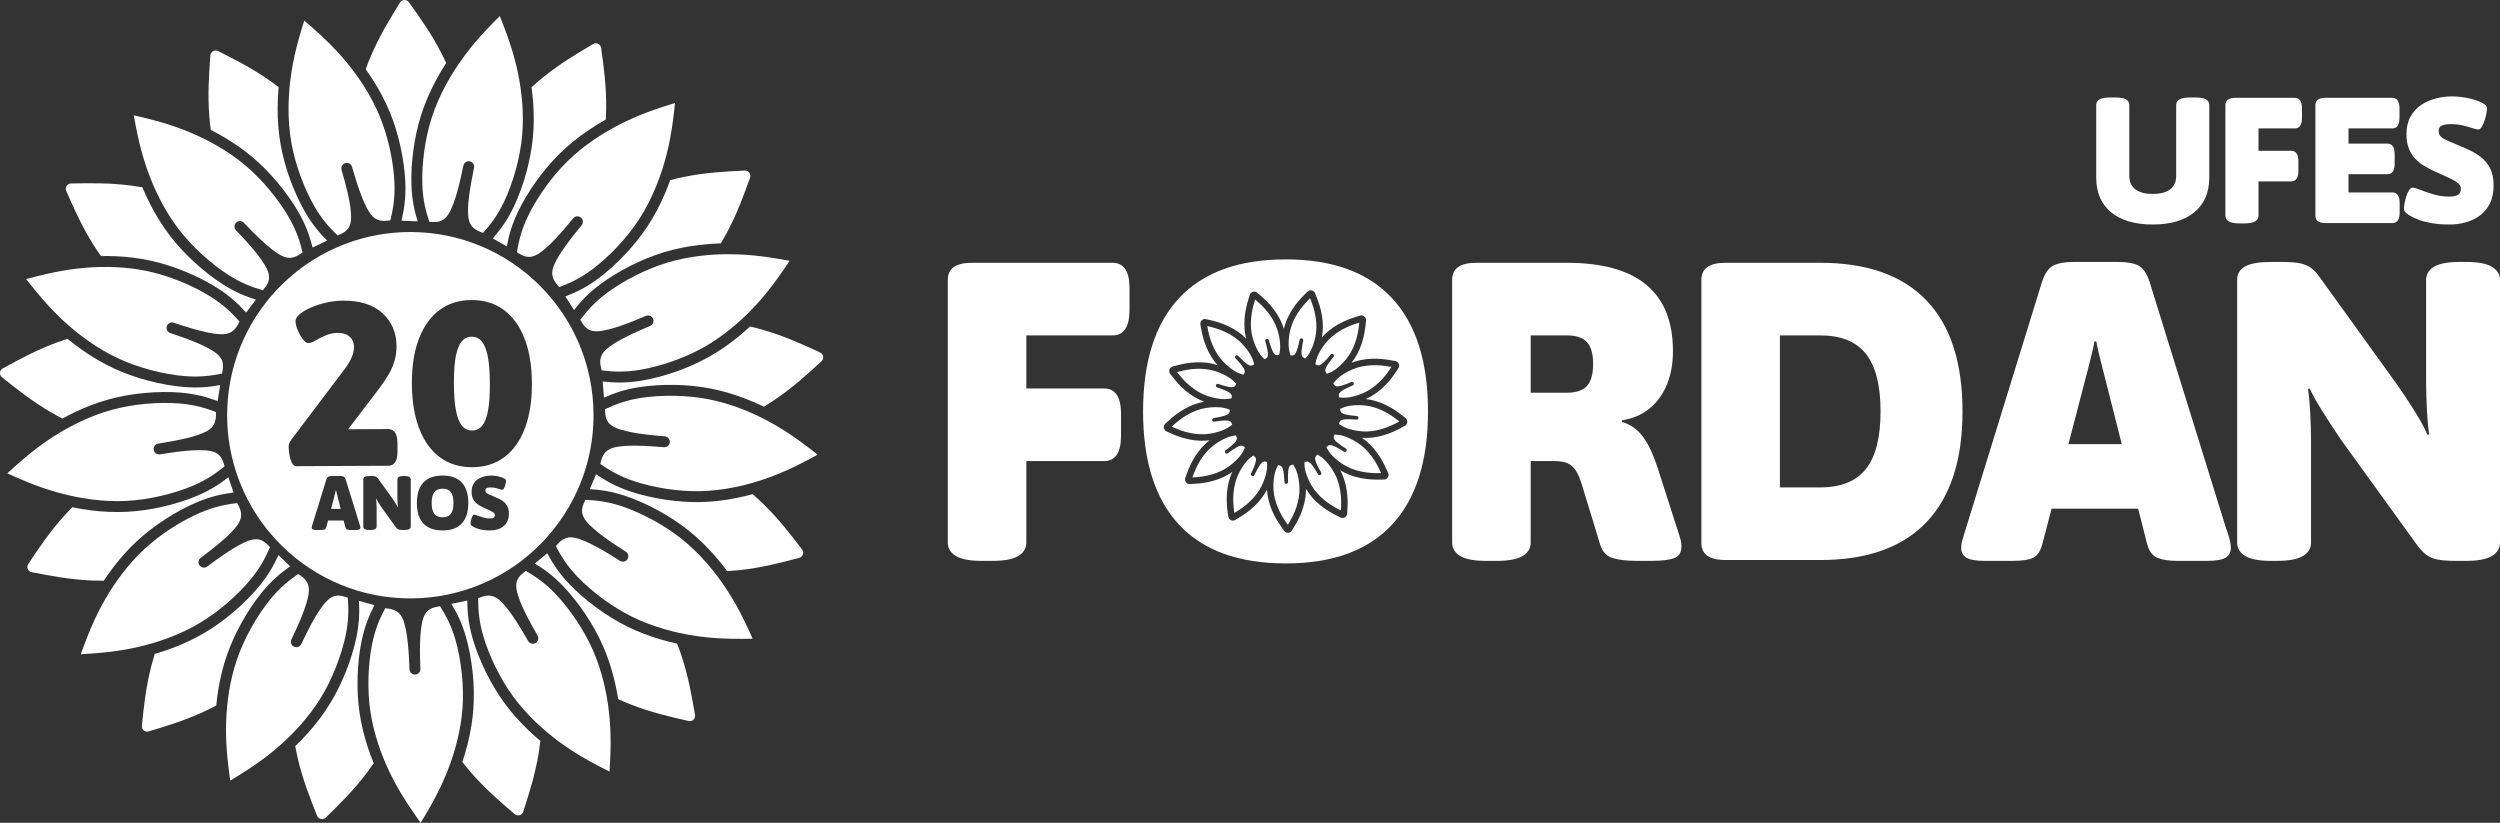
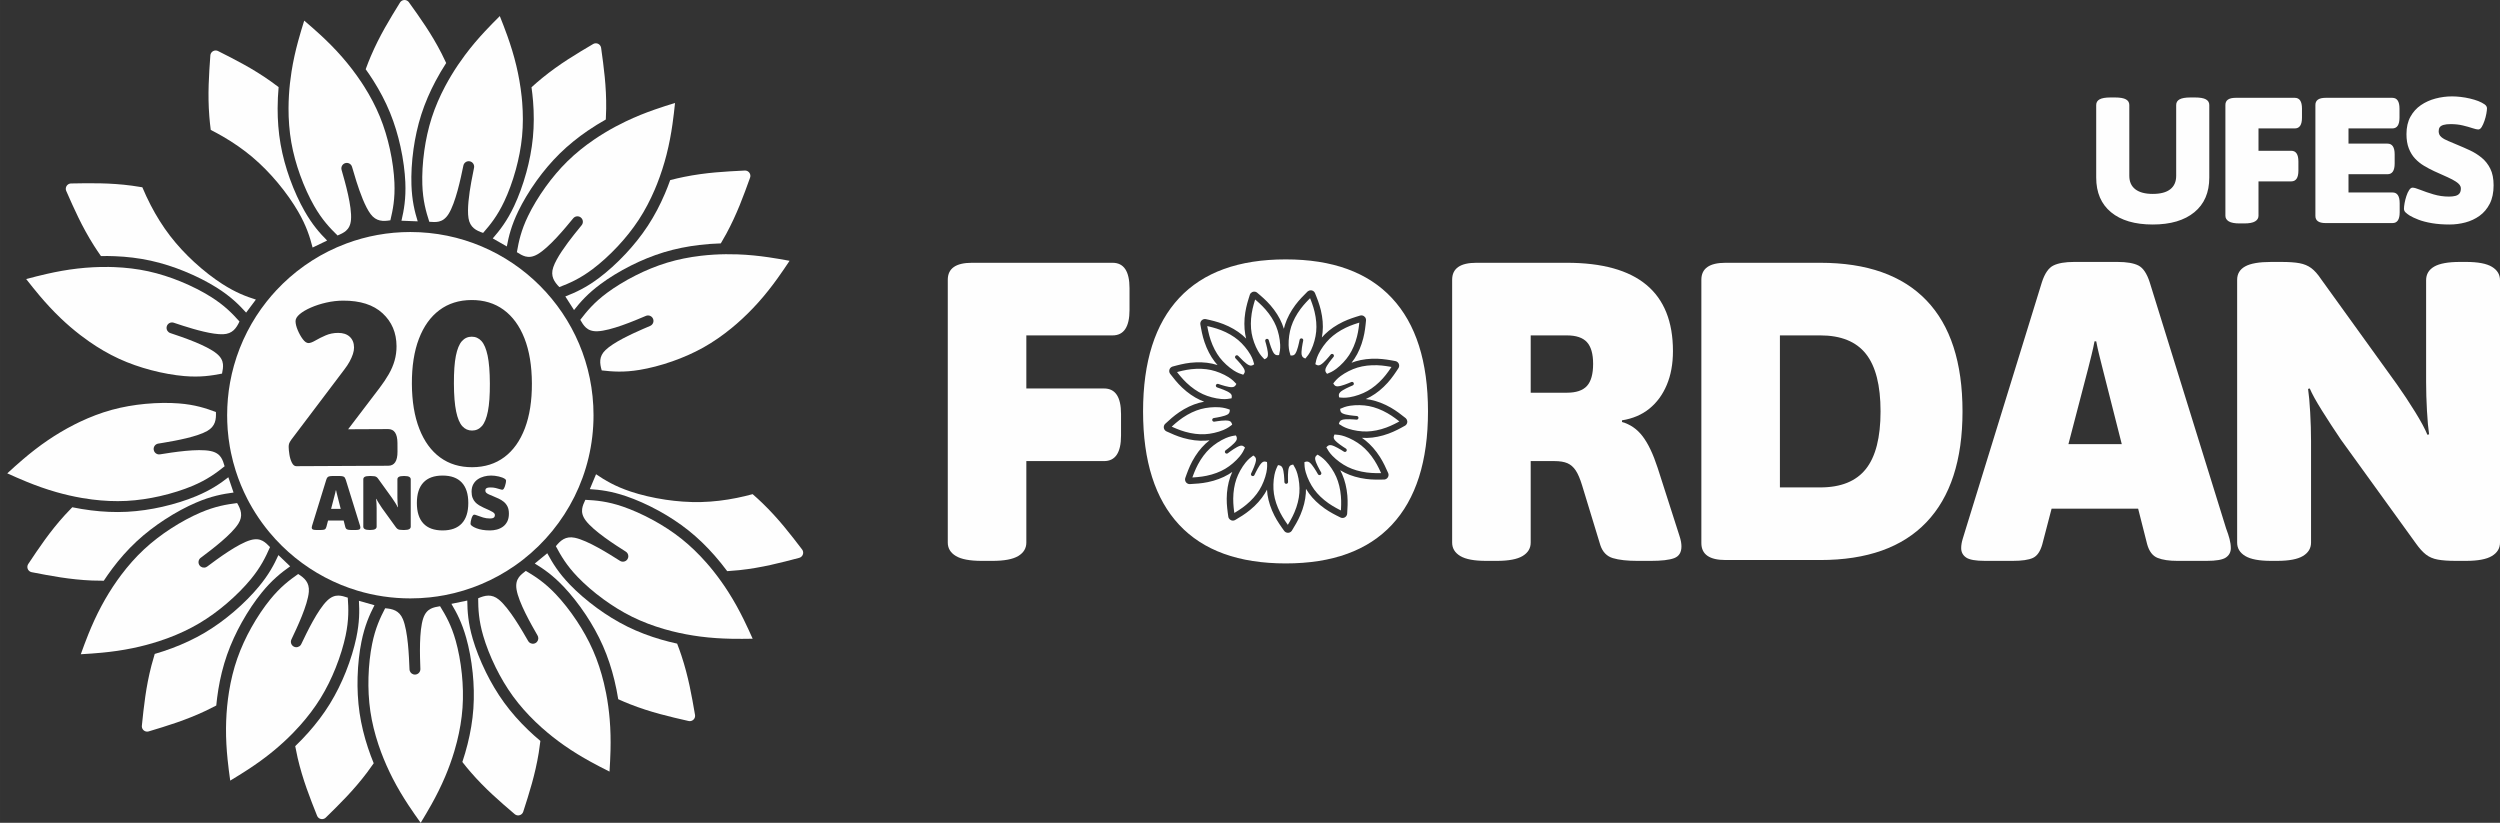
<svg xmlns="http://www.w3.org/2000/svg" viewBox="0 0 13550.22 4459.69" style="shape-rendering:geometricPrecision; text-rendering:geometricPrecision; image-rendering:optimizeQuality; fill-rule:evenodd; clip-rule:evenodd" version="1.1" height="105.976mm" width="321.996mm" xml:space="preserve">
  <rect x="0" y="0" width="13550.22" height="4459.69" fill="#333333" stroke="none" />
  <defs>
    <style type="text/css">
   
    .fil1 {fill:#FEFEFE}
    .fil0 {fill:#FEFEFE;fill-rule:nonzero}
   
  </style>
  </defs>
  <g id="Camada_x0020_1">
    <path d="M11668.08 1216.85c-96.98,0 -172.3,-22.14 -225.96,-66.43 -53.66,-44.29 -80.49,-106.84 -80.49,-187.66l0 -393.74c0,-13.58 6.14,-23.76 18.43,-30.55 12.28,-6.79 32,-10.18 59.16,-10.18l24.24 0c27.16,0 46.88,3.39 59.16,10.18 12.28,6.79 18.43,16.97 18.43,30.55l0 384.04c0,31.68 10.83,55.92 32.49,72.73 21.66,16.81 53.18,25.22 94.55,25.22 42.03,0 73.71,-8.41 95.04,-25.22 21.34,-16.81 32,-41.06 32,-72.73l0 -384.04c0,-13.58 6.14,-23.76 18.43,-30.55 12.28,-6.79 32,-10.18 59.16,-10.18l24.24 0c27.16,0 46.88,3.39 59.16,10.18 12.28,6.79 18.42,16.97 18.42,30.55l0 393.74c0,80.82 -26.99,143.37 -80.98,187.66 -53.98,44.29 -129.15,66.43 -225.48,66.43zm471.33 -5.82c-27.15,0 -46.87,-3.72 -59.16,-11.15 -12.28,-7.44 -18.42,-17.62 -18.42,-30.55l0 -600.31c0,-25.86 18.42,-38.79 55.28,-38.79l321.01 0c25.86,0 38.79,19.4 38.79,58.19l0 49.46c0,38.8 -12.93,58.19 -38.79,58.19l-196.87 0 0 121.23 177.48 0c25.86,0 38.79,19.4 38.79,58.19l0 49.46c0,38.8 -12.93,58.19 -38.79,58.19l-177.48 0 0 186.2c0,12.93 -6.14,23.12 -18.43,30.55 -12.28,7.43 -32,11.15 -59.15,11.15l-24.25 0zm465.51 -1.94c-36.86,0 -55.28,-12.93 -55.28,-38.79l0 -601.28c0,-25.86 18.42,-38.79 55.28,-38.79l361.74 0c25.86,0 38.79,19.4 38.79,58.19l0 49.46c0,38.8 -12.93,58.19 -38.79,58.19l-237.6 0 0 82.43 211.42 0c25.86,0 38.79,19.4 38.79,58.19l0 49.46c0,38.79 -12.93,58.19 -38.79,58.19l-211.42 0 0 98.92 238.57 0c25.86,0 38.8,19.4 38.8,58.19l0 49.46c0,38.79 -12.93,58.19 -38.8,58.19l-362.7 0zm672.07 7.76c-35.56,0 -67.56,-2.42 -96.01,-7.28 -28.45,-4.85 -52.69,-11.15 -72.74,-18.91 -20.04,-7.76 -35.88,-15.19 -47.52,-22.3 -9.05,-5.82 -16.49,-11.48 -22.3,-16.97 -5.82,-5.5 -8.73,-12.12 -8.73,-19.88 0,-7.76 1.13,-17.94 3.39,-30.55 2.26,-12.61 5.5,-25.38 9.7,-38.31 4.2,-12.93 9.21,-23.76 15.03,-32.49 5.82,-8.73 11.96,-13.09 18.42,-13.09 8.41,0 22.63,4.04 42.67,12.12 20.04,8.08 43.64,16.16 70.8,24.25 27.16,8.08 55.28,12.12 84.37,12.12 13.58,0 25.22,-1.3 34.92,-3.88 9.7,-2.59 16.97,-7.11 21.82,-13.58 4.85,-6.46 7.28,-15.19 7.28,-26.18 0,-7.11 -2.1,-13.58 -6.3,-19.4 -4.2,-5.82 -11.48,-12.12 -21.82,-18.91 -10.34,-6.79 -25.05,-14.55 -44.12,-23.28 -19.08,-8.73 -43.16,-19.56 -72.25,-32.49 -19.4,-9.05 -37.99,-18.91 -55.77,-29.58 -17.78,-10.67 -33.78,-23.6 -48,-38.79 -14.22,-15.2 -25.54,-33.62 -33.94,-55.28 -8.4,-21.66 -12.61,-47.36 -12.61,-77.1 0,-36.85 7.11,-68.21 21.34,-94.07 14.22,-25.86 33.14,-46.88 56.73,-63.04 23.6,-16.16 50.11,-28.12 79.52,-35.88 29.42,-7.76 59.32,-11.64 89.71,-11.64 14.22,0 29.74,0.97 46.55,2.91 16.81,1.94 33.46,4.85 49.95,8.73 16.48,3.88 31.52,8.4 45.09,13.58 14.22,5.82 25.7,11.8 34.43,17.94 8.73,6.14 13.09,13.42 13.09,21.82 0,6.46 -1.13,16 -3.39,28.61 -2.26,12.61 -5.66,25.54 -10.18,38.79 -4.53,13.26 -9.54,24.41 -15.03,33.46 -5.5,9.05 -11.8,13.58 -18.91,13.58 -6.47,0 -16.97,-2.43 -31.52,-7.28 -14.55,-4.85 -31.84,-9.7 -51.88,-14.55 -20.04,-4.85 -42.03,-7.27 -65.95,-7.27 -16.16,0 -29.1,1.46 -38.8,4.36 -9.7,2.91 -16.48,7.11 -20.36,12.61 -3.88,5.5 -5.82,12.77 -5.82,21.82 0,12.93 4.85,23.44 14.55,31.52 9.7,8.08 22.3,15.19 37.82,21.34 15.52,6.14 32,13.09 49.46,20.85 21.98,9.05 44.45,18.91 67.4,29.58 22.95,10.67 44.12,23.92 63.52,39.76 19.4,15.84 35.08,35.72 47.04,59.64 11.96,23.92 17.94,53.99 17.94,90.19 0,39.44 -6.95,72.73 -20.85,99.89 -13.9,27.16 -32.33,48.97 -55.28,65.46 -22.95,16.48 -48.49,28.45 -76.61,35.88 -28.12,7.44 -56.73,11.16 -85.83,11.16z" class="fil0" />
    <path d="M5321.17 3040.01c-64.44,0 -111.24,-8.82 -140.39,-26.47 -29.15,-17.64 -43.73,-41.81 -43.73,-72.5l0 -1424.67c0,-61.38 43.73,-92.06 131.19,-92.06l761.82 0c61.38,0 92.06,46.03 92.06,138.09l0 117.38c0,92.06 -30.69,138.1 -92.06,138.1l-467.22 0 0 287.69 421.19 0c61.37,0 92.06,46.03 92.06,138.1l0 117.38c0,92.06 -30.69,138.09 -92.06,138.09l-421.19 0 0 441.9c0,30.69 -14.57,54.85 -43.73,72.5 -29.15,17.64 -75.95,26.47 -140.4,26.47l-57.54 0z" class="fil0" />
    <path d="M6968.84 3053.82c-254.71,0 -447.28,-69.81 -577.7,-209.44 -130.42,-139.63 -195.64,-344.47 -195.64,-614.52 0,-270.06 65.21,-474.9 195.64,-614.53 130.42,-139.62 322.99,-209.44 577.7,-209.44 253.17,0 444.97,69.82 575.4,209.44 130.42,139.63 195.63,344.48 195.63,614.53 0,270.05 -65.21,474.89 -195.63,614.52 -130.43,139.63 -322.23,209.44 -575.4,209.44zm435.04 -1315.96l-2.29 22.23c-0.84,7.55 -1.78,15.28 -2.92,23.32l-0.01 0.06c-1.14,8.08 -2.47,16.28 -4.07,24.61 -1.53,7.97 -3.43,16.53 -5.81,25.81 -2.53,9.9 -5.47,19.9 -8.8,29.79 -3.23,9.57 -6.85,19.12 -10.85,28.48 -3.76,8.79 -8.02,17.74 -12.81,26.74l0.05 0.03c-4.22,7.93 -9.05,16.12 -14.57,24.53l0.05 0.03c-4.91,7.49 -10.47,15.11 -16.48,22.7 7.14,-2.76 14.56,-5.33 22.21,-7.65l0 -0.07c8.8,-2.66 18.1,-4.97 27.77,-6.95 10.07,-2.06 19.82,-3.62 29.19,-4.73 9.94,-1.18 20.14,-1.94 30.39,-2.36 10.6,-0.42 21,-0.42 31.01,-0.07l0.06 0c9.01,0.32 17.76,0.93 26.28,1.76 8.9,0.87 17.11,1.89 24.82,3.01 8.43,1.23 16.1,2.5 23.33,3.77l22.69 4.21c6.8,1.29 12.46,5.28 16.1,10.63l0.06 0c3.59,5.31 5.18,12.05 3.87,18.87l-0.22 0.98c-0.31,1.36 -0.7,2.63 -1.17,3.78l-0.65 1.41c-0.51,1.08 -1.09,2.08 -1.7,3l-0.58 0.83c-4.39,6.69 -8.72,13.26 -12.09,18.27 -4.3,6.39 -8.74,12.84 -13.45,19.39 -4.96,6.91 -9.96,13.61 -14.99,19.95 -5.39,6.78 -11.05,13.53 -17.07,20.23 -6.62,7.34 -13.87,14.86 -21.76,22.4 -7.1,6.79 -14.68,13.54 -22.69,20.08 -7.35,6.06 -15.23,11.98 -23.6,17.72 -7.67,5.25 -15.81,10.32 -24.37,15.11 -8.21,4.58 -16.65,8.77 -25.14,12.56l-1.19 0.53c8.21,0.93 16.39,2.15 24.38,3.69 9.22,1.78 18.52,4.08 27.8,6.78 9.44,2.74 18.81,5.95 28.01,9.49 9.75,3.75 19.13,7.81 28.06,12.08l0.03 -0.05c9.58,4.57 18.79,9.44 27.49,14.43l1.24 0.78c7.36,4.26 14.41,8.65 21.19,13.11 7.07,4.65 13.9,9.43 20.55,14.28 13.56,9.89 25.03,18.99 36.46,28.08l0.4 0.3c0.72,0.56 1.37,1.17 1.97,1.82 4.3,4.2 6.83,9.61 7.44,15.2l0.07 0.85c0.47,6.11 -1.28,12.44 -5.42,17.64l-0.15 0.18c-0.96,1.21 -2.11,2.37 -3.4,3.45l-0.07 0.06c-1.11,0.93 -2.44,1.82 -3.99,2.66 -6.46,3.61 -13,7.22 -20.14,11.05 -7.18,3.86 -14.2,7.55 -20.9,10.88 -7.2,3.59 -14.7,7.15 -22.58,10.61l-0.91 0.37c-7.75,3.39 -15.64,6.6 -23.67,9.56 -9.46,3.48 -19.37,6.75 -29.56,9.66 -9.14,2.6 -19.02,5.02 -29.6,7.16 -9.82,1.99 -19.56,3.59 -29.07,4.68 -9.15,1.06 -18.71,1.75 -28.61,1.99l-0.12 0c-9.59,0.22 -18.94,-0.01 -27.96,-0.6 6.5,4.42 12.88,9.1 19.03,14 7.45,5.95 14.63,12.29 21.52,18.9 7.34,7.05 14.16,14.21 20.44,21.36 6.55,7.45 12.97,15.44 19.18,23.72 6.38,8.52 12.29,17.11 17.68,25.56 4.92,7.74 9.38,15.28 13.47,22.65 4.24,7.65 8.07,15.02 11.61,22.19 7.26,14.72 13.38,28.52 19.48,42.28l0.04 0.08c2.79,6.34 2.74,13.26 0.4,19.26 -2.35,6.05 -6.99,11.19 -13.33,14 -1.52,0.67 -3.18,1.21 -4.88,1.57l-1.74 0.28c-1.03,0.14 -2.05,0.22 -3.06,0.24 -7.49,0.17 -15.05,0.34 -23.01,0.42 -7.81,0.08 -15.65,0.08 -23.5,-0.08l-0.1 -0c-8.56,-0.16 -16.89,-0.48 -24.82,-1.02 -8.15,-0.56 -16.87,-1.41 -26.31,-2.63l-0.06 -0.01c-10.1,-1.31 -20.43,-3.02 -30.77,-5.17 -9.58,-1.99 -19.44,-4.42 -29.43,-7.33 -9.17,-2.65 -18.51,-5.77 -27.89,-9.38 -9.11,-3.5 -17.95,-7.33 -26.36,-11.47 -8.48,-4.19 -16.74,-8.78 -24.68,-13.63l-0.21 -0.13c3.72,6.96 7.23,14.11 10.42,21.35 3.76,8.56 7.17,17.49 10.23,26.65 3.15,9.43 5.87,18.98 8.18,28.51 2.44,10.04 4.44,20.06 6.02,29.91 1.76,10.92 3.02,21.24 3.84,30.85 0.72,8.39 1.15,17.2 1.36,26.31 0.2,8.52 0.16,16.84 -0.04,25.01 -0.39,16.42 -1.36,31.24 -2.33,46.02l-0.03 0.55c-0.48,6.96 -3.77,13.09 -8.66,17.34 -4.85,4.22 -11.32,6.59 -18.21,6.13 -1.63,-0.11 -3.31,-0.41 -4.99,-0.87 -1.78,-0.49 -3.36,-1.1 -4.7,-1.78l-0.76 -0.41c-5.54,-2.74 -11.44,-5.69 -19.63,-9.86l-0.03 0.05c-6.65,-3.39 -13.54,-7.01 -20.83,-11.03 -7.01,-3.84 -14.18,-7.97 -21.55,-12.5 -7.05,-4.33 -14.4,-9.14 -22.13,-14.55l-0.05 -0.03c-8.01,-5.59 -16.32,-11.88 -24.79,-18.84 -7.79,-6.4 -15.43,-13.13 -22.74,-20.16 -6.9,-6.63 -13.75,-13.75 -20.41,-21.34 -6.16,-7.01 -12.16,-14.46 -17.89,-22.33 -5.65,-7.76 -10.84,-15.65 -15.54,-23.51l-0.44 -0.73c0.07,8.26 -0.15,16.43 -0.7,24.35 -0.66,9.47 -1.81,18.98 -3.35,28.43 -1.63,10.01 -3.67,19.69 -6,28.99 -2.46,9.81 -5.38,19.62 -8.62,29.27 -3.36,10.01 -7.08,19.74 -11.01,29.04 -3.63,8.57 -7.3,16.51 -11,23.96 -3.71,7.47 -7.64,14.85 -11.71,22.13 -7.91,14.19 -15.78,27.03 -23.63,39.85l-0.71 1.06c-3.69,5.52 -9.19,9.13 -15.18,10.55 -6.22,1.46 -13.03,0.56 -18.93,-3.06l-0.12 -0.08c-1.28,-0.78 -2.59,-1.83 -3.88,-3.04l-0.06 0c-1.25,-1.17 -2.32,-2.39 -3.21,-3.62 -4.25,-5.87 -8.59,-11.89 -13.43,-18.75 -4.02,-5.7 -8.35,-12 -13.25,-19.43 -4.58,-6.87 -9.04,-13.91 -13.33,-21.15 -4.29,-7.24 -8.56,-14.9 -12.78,-23.11l-0.45 -0.93c-4.43,-8.7 -8.72,-17.84 -12.7,-27.29 -3.84,-9.11 -7.46,-18.64 -10.74,-28.52 -3.06,-9.2 -5.8,-18.68 -8.13,-28.35 -2.29,-9.52 -4.16,-18.93 -5.5,-28.09l-0.07 -0.56c-1.29,-8.99 -2.17,-18.14 -2.68,-27.26 -3.59,6.94 -7.42,13.77 -11.49,20.41l-0.82 1.21c-4.81,7.71 -9.96,15.19 -15.35,22.38 -6.21,8.27 -12.48,15.92 -18.72,22.92 -6.73,7.56 -13.84,14.88 -21.16,21.9 -7.58,7.28 -15.42,14.2 -23.28,20.69 -7.33,6.03 -14.25,11.37 -20.85,16.16 -6.96,5.05 -13.83,9.76 -20.6,14.2 -12.44,8.16 -25.95,16.24 -39.44,24.31l-0.29 0.17c-5.96,3.57 -12.82,4.38 -19.05,2.79 -0.87,-0.22 -1.7,-0.5 -2.5,-0.84 -5.24,-1.93 -9.87,-5.58 -12.94,-10.72l-0.45 -0.81c-0.72,-1.29 -1.28,-2.54 -1.7,-3.73 -0.24,-0.68 -0.43,-1.36 -0.58,-2.04 -0.24,-0.93 -0.43,-1.86 -0.56,-2.79 -0.95,-6.36 -1.92,-13.07 -3.22,-22.8 -1.04,-7.81 -2,-15.6 -2.78,-23.34 -0.84,-8.11 -1.53,-16.4 -1.99,-24.93 -0.44,-8.29 -0.66,-17.04 -0.6,-26.36l0 -0.06c0.08,-10.52 0.51,-20.99 1.35,-31.09 0.8,-9.62 2.02,-19.72 3.72,-30.21 1.58,-9.73 3.53,-19.41 5.91,-28.88 2.26,-9 4.99,-18.18 8.22,-27.44 3.18,-9.06 6.72,-17.78 10.48,-26.08l0.44 -0.97c-6.75,4.75 -13.59,9.21 -20.45,13.29 -8.2,4.85 -16.67,9.31 -25.28,13.39 -8.8,4.17 -17.94,8 -27.26,11.49 -10.02,3.75 -19.7,6.94 -28.96,9.61l-1.36 0.33c-10.04,2.85 -19.66,5.21 -28.75,7.1 -9,1.87 -17.65,3.36 -26.03,4.57 -8.03,1.16 -16.34,2.12 -24.83,2.93 -16.15,1.55 -31.35,2.39 -46.53,3.22 -6.9,0.35 -13.34,-2.15 -18.13,-6.47l-0.03 0.04c-4.78,-4.3 -7.93,-10.47 -8.3,-17.46l-0.02 -0.69c-0.04,-1.5 0.04,-2.92 0.24,-4.26l0.01 -0.07c0.23,-1.57 0.64,-3.14 1.18,-4.7 2.61,-7.37 5.23,-14.73 7.78,-21.69 2.55,-6.96 5.31,-14.21 8.43,-21.97 2.97,-7.39 6.21,-14.99 9.85,-22.92 3.56,-7.75 7.45,-15.65 11.77,-23.7l0.03 -0.05c4.58,-8.59 9.83,-17.59 15.73,-26.86 5.53,-8.68 11.31,-17.1 17.3,-25.03l0.73 -0.9c5.62,-7.41 11.61,-14.73 17.97,-21.84 6.48,-7.24 13.17,-14.12 20.03,-20.51 6.81,-6.34 14.05,-12.44 21.52,-18.23l0.11 -0.08c-7.8,1 -15.76,1.74 -23.76,2.15 -9.48,0.49 -19.03,0.51 -28.54,0.13 -10.33,-0.41 -20.17,-1.24 -29.48,-2.4 -9.85,-1.22 -19.95,-2.94 -30.08,-5.02 -10.82,-2.22 -20.92,-4.71 -30.22,-7.36 -8.58,-2.44 -16.95,-5.15 -25.14,-8.04 -8.17,-2.88 -15.92,-5.86 -23.36,-8.89 -13.85,-5.64 -28.26,-12.22 -42.64,-18.79l-0.41 -0.19c-6.18,-2.96 -10.62,-8.1 -12.81,-14.03 -2.21,-5.98 -2.14,-12.86 0.76,-19.2l0.03 -0.05c0.69,-1.57 1.54,-3 2.47,-4.28l1.15 -1.42c0.7,-0.81 1.48,-1.6 2.33,-2.37l0.26 -0.23c11.08,-10.26 22.18,-20.54 34.19,-30.75l-0.03 -0.03c6.12,-5.22 12.54,-10.47 19.39,-15.76 6.62,-5.11 13.71,-10.28 21.44,-15.53 8.73,-5.91 17.58,-11.49 26.37,-16.53 8.45,-4.84 17.46,-9.59 26.99,-14.1 8.58,-4.07 17.65,-7.94 27.16,-11.5 8.8,-3.29 17.91,-6.26 27.24,-8.81 9.11,-2.49 18.31,-4.53 27.43,-6.17l0.22 -0.04c-7.21,-2.68 -14.52,-5.69 -21.84,-9.05 -8.64,-3.97 -17.13,-8.39 -25.4,-13.15 -8.77,-5.05 -17.11,-10.36 -24.99,-15.82 -8.55,-5.93 -16.69,-12.1 -24.37,-18.36 -8.32,-6.78 -16.11,-13.69 -23.32,-20.55 -6.63,-6.3 -12.78,-12.55 -18.55,-18.76 -5.77,-6.2 -11.27,-12.46 -16.57,-18.73 -10.51,-12.43 -19.54,-24.05 -28.56,-35.65l-0.72 -0.99c-4.14,-5.46 -5.7,-12.09 -4.89,-18.39 0.82,-6.42 4.09,-12.53 9.58,-16.77l0.08 -0.05c1.28,-1 2.68,-1.88 4.17,-2.61l1.55 -0.67c0.99,-0.41 2,-0.75 3.04,-1.03l-0.02 -0.06c5.09,-1.38 10.59,-2.87 22.25,-5.9 7.65,-1.99 15.29,-3.89 22.91,-5.61 8.4,-1.91 16.58,-3.62 24.45,-5.01 8.28,-1.46 16.96,-2.75 26.16,-3.8l0.48 -0.05c9.6,-1.09 19.82,-1.88 30.57,-2.29 9.93,-0.38 20.11,-0.41 30.4,0 10.04,0.39 19.89,1.15 29.38,2.34 9.38,1.17 18.83,2.76 28.25,4.83 9.12,1.99 18.22,4.46 27.13,7.26l1.31 0.42c-5.38,-5.98 -10.66,-12.29 -15.74,-18.9l-0.05 -0.08c-5.78,-7.51 -11.23,-15.37 -16.33,-23.45 -5.34,-8.46 -10.25,-17.07 -14.72,-25.69 -4.67,-9 -8.99,-18.28 -12.96,-27.65 -4.18,-9.89 -7.85,-19.61 -11.01,-28.99 -2.99,-8.86 -5.52,-17.25 -7.68,-25.25 -2.23,-8.28 -4.19,-16.37 -5.93,-24.32 -1.57,-7.15 -3.12,-14.96 -4.64,-23.1 -1.9,-10.14 -3.03,-16.52 -4.12,-22.66l-0.14 -1.01c-0.86,-6.44 0.87,-12.74 4.44,-17.8l-0.04 -0.03c3.71,-5.28 9.45,-9.16 16.29,-10.36l1.85 -0.22c1.04,-0.09 2.09,-0.12 3.16,-0.09 1.64,0.05 3.27,0.26 4.81,0.6l22.45 5.07c7.57,1.78 15.19,3.67 22.88,5.74 7.48,1.99 15.41,4.3 23.96,7.04 8.14,2.61 16.43,5.53 24.9,8.83 9.24,3.6 18.8,7.72 28.52,12.37 9.21,4.41 18.28,9.16 26.99,14.21 8.2,4.74 16.53,10.03 24.89,15.86 7.95,5.55 15.59,11.37 22.77,17.43 7.09,5.98 13.93,12.36 20.45,18.93 -1.92,-7.57 -3.59,-15.24 -4.92,-22.91 -1.65,-9.4 -2.84,-18.89 -3.61,-28.37 -0.77,-9.48 -1.12,-19.38 -1.09,-29.5 0.03,-10.83 0.47,-21.02 1.23,-30.48 0.82,-10.18 2.12,-20.54 3.74,-30.82 1.41,-8.98 3.07,-17.63 4.92,-25.98 2.02,-9.17 4.01,-17.13 5.95,-24.29 1.69,-6.23 4.01,-14.05 6.64,-22.64 2.03,-6.66 4.29,-13.8 6.57,-20.98 0.23,-1 0.56,-1.94 0.96,-2.83 2.34,-5.77 6.62,-10.27 11.8,-12.94 5.41,-2.78 11.85,-3.63 18.17,-1.9 0.9,0.21 1.74,0.49 2.55,0.83 1.08,0.41 2.1,0.88 3.03,1.4l1.49 0.93c0.92,0.59 1.79,1.24 2.61,1.94 5.42,4.57 10.84,9.16 17.51,14.93 6.16,5.32 12.1,10.57 17.6,15.63 5.82,5.36 11.8,11.09 17.98,17.35 5.92,6 11.91,12.42 17.98,19.36l0.07 0c6.27,7.2 12.81,15.27 19.5,24.21l0.07 0c5.76,7.7 11.54,16.05 17.24,25.07 5.34,8.44 10.31,17 14.76,25.55 4.14,7.96 8.16,16.63 12.01,26.03 3.65,8.92 6.8,17.79 9.46,26.46l0.27 0.88c1.86,-7.81 4.03,-15.64 6.51,-23.38 2.97,-9.24 6.34,-18.18 10,-26.79 3.9,-9.16 8.18,-18.07 12.73,-26.67 4.97,-9.37 10.12,-18.2 15.34,-26.44 5.72,-9.02 11.64,-17.58 17.6,-25.56 5.21,-6.99 10.72,-13.87 16.45,-20.64 5.53,-6.54 11.08,-12.75 16.62,-18.7 11.24,-12.08 21.74,-22.47 32.21,-32.83l0.37 -0.35c0.59,-0.61 1.22,-1.14 1.87,-1.63 4.68,-3.81 10.42,-5.7 16.13,-5.66 6.42,0.06 12.8,2.53 17.67,7.41l0.03 -0.03c0.65,0.65 1.22,1.33 1.75,2.04l1.38 1.92c1,1.45 1.81,3 2.44,4.6l0.17 0.46c3.03,7.5 6.05,14.97 8.31,20.73 3,7.67 5.83,15.1 8.3,22.02 2.47,6.92 5.05,14.69 7.79,23.72 2.68,8.84 5.04,17.39 6.98,25.54 2.22,9.32 4.25,19.51 6.01,30.49 1.62,10.16 2.88,20.31 3.68,30.27 0.74,9.28 1.13,19.13 1.08,29.5 -0.04,9.52 -0.5,19.08 -1.41,28.55 -0.91,9.51 -2.27,18.86 -3.96,27.89l-0.13 0.68c5.26,-6.02 10.81,-11.94 16.63,-17.65 6.84,-6.71 13.99,-13.06 21.34,-19.05 7.82,-6.38 15.77,-12.28 23.72,-17.72 8.27,-5.66 16.97,-11.07 25.88,-16.18 9.25,-5.31 18.47,-10.13 27.46,-14.43 8.68,-4.15 16.67,-7.66 24.13,-10.68 7.46,-3.02 15.33,-5.94 23.46,-8.79 8.48,-2.96 15.76,-5.37 22.39,-7.46 1.89,-0.58 22.09,-6.69 22.06,-6.79 6.62,-1.98 13.47,-1.1 19.17,1.96l1.51 0.92c4.97,3.14 8.88,7.99 10.7,14 0.45,1.44 0.76,3.1 0.93,4.86l0.07 1.06c0.08,1.4 0.05,2.75 -0.08,4.01l-0.07 0.54zm-717.2 696.2c-12.03,7.83 -23.77,16.58 -31.65,22.47l-0.36 0.26c-2.18,1.61 -4.8,2.2 -7.28,1.85 -2.51,-0.35 -4.9,-1.67 -6.54,-3.85l-0.05 -0.07c-1.62,-2.18 -2.21,-4.81 -1.86,-7.31 0.35,-2.52 1.67,-4.91 3.85,-6.56l0.26 -0.17c7.77,-5.82 19.35,-14.5 30.28,-23.81 10.9,-9.28 21.23,-19.23 26.6,-27.66 3.66,-5.73 4.56,-10.91 3.89,-15.76 -0.64,-4.61 -2.7,-9.02 -5.17,-13.36 -7.78,1 -15.74,2.19 -24.46,4.27 -9.07,2.15 -18.95,5.27 -30.28,10.12 -7.04,3.01 -14.65,6.7 -22.53,10.97 -7.44,4.03 -15.11,8.58 -22.77,13.57 -7.09,4.62 -14.26,9.7 -21.31,15.17l-0.11 0.08c-6.54,5.08 -12.95,10.5 -19.07,16.18 -6.18,5.75 -12.09,11.83 -17.7,18.11 -5.93,6.64 -11.58,13.58 -16.93,20.66l-0.05 0.07c-5.64,7.5 -10.9,15.14 -15.76,22.76 -5.2,8.17 -9.98,16.4 -14.3,24.47 -3.97,7.4 -7.55,14.67 -10.84,21.81 -3.28,7.15 -6.32,14.27 -9.17,21.35 -2.1,5.22 -4.08,10.33 -5.96,15.35l-4.73 12.86 13.7 -0.89c5.53,-0.39 11.01,-0.84 16.37,-1.36 7.46,-0.72 15.11,-1.61 23,-2.76 7.86,-1.14 15.87,-2.53 24.07,-4.23 8.96,-1.86 18.2,-4.12 27.56,-6.8 8.75,-2.51 17.58,-5.39 26.33,-8.67 8.23,-3.08 16.45,-6.53 24.54,-10.36 7.64,-3.62 15.17,-7.59 22.44,-11.89 7.2,-4.27 14.24,-8.91 21,-13.78 7.17,-5.17 14.07,-10.61 20.57,-16.16 7.03,-6 13.59,-12.09 19.53,-18.04 6.32,-6.33 12,-12.58 16.89,-18.47 7.82,-9.46 13.59,-18.05 18.22,-26.14 4.44,-7.76 7.84,-15.08 11.03,-22.3 -1.51,-1.58 -3.05,-3.1 -4.62,-4.46l-0.06 -0.06c-1.76,-1.52 -3.56,-2.86 -5.39,-3.85 -2.17,-1.18 -4.62,-2 -7.47,-2.25 -2.89,-0.25 -6.2,0.08 -10.02,1.18 -4.71,1.36 -10.15,3.78 -15.89,6.83 -5.82,3.09 -11.9,6.79 -17.82,10.65zm-131.51 -83.04c8.82,-1.25 17.48,-2.88 25.8,-4.77 8.98,-2.04 17.6,-4.38 25.65,-6.91 8.57,-2.68 16.51,-5.58 23.55,-8.52 11.33,-4.74 20.42,-9.67 28.27,-14.68 7.53,-4.81 13.95,-9.72 20.11,-14.64 -0.61,-2.11 -1.26,-4.17 -2.01,-6.11 -0.85,-2.19 -1.83,-4.23 -3.04,-6.04 -1.38,-2.05 -3.16,-3.9 -5.54,-5.42 -2.44,-1.56 -5.52,-2.8 -9.43,-3.6 -4.8,-0.98 -10.75,-1.36 -17.25,-1.33 -6.54,0.03 -13.65,0.49 -20.7,1.15 -7.21,0.69 -14.52,1.62 -21.24,2.58 -6.94,0.98 -12.87,1.94 -17.61,2.7 -2.7,0.43 -5.34,-0.27 -7.39,-1.75 -2.06,-1.48 -3.56,-3.76 -3.99,-6.46 -0.45,-2.7 0.26,-5.32 1.74,-7.38 1.48,-2.06 3.76,-3.57 6.46,-4.01l0.46 -0.06c19.15,-3.11 56.73,-9.22 74.11,-19.16 5.91,-3.39 9.11,-7.55 10.77,-12.15 1.58,-4.37 1.8,-9.24 1.63,-14.24 -7.36,-2.72 -14.96,-5.37 -23.65,-7.57 -9.02,-2.29 -19.22,-4.13 -31.56,-5.1 -7.65,-0.59 -16.11,-0.87 -25.04,-0.75 -8.42,0.11 -17.33,0.58 -26.43,1.45 -8.5,0.81 -17.24,1.99 -26,3.56 -8.16,1.46 -16.37,3.28 -24.46,5.48l-0.15 0.03c-8.09,2.22 -16.1,4.85 -23.97,7.81 -8.34,3.13 -16.55,6.64 -24.55,10.43 -8.47,4.01 -16.69,8.35 -24.57,12.87 -8.45,4.85 -16.51,9.92 -24.06,15.05 -6.89,4.68 -13.44,9.46 -19.71,14.3 -6.28,4.85 -12.27,9.74 -18.04,14.64 -4.24,3.61 -8.37,7.23 -12.41,10.83l-10.15 9.19 12.54 5.57c4.86,2.12 9.87,4.25 15.14,6.4 7.04,2.87 14.23,5.63 21.64,8.24 7.47,2.63 15.2,5.12 23.27,7.42 8.86,2.52 18.11,4.82 27.59,6.78 8.86,1.83 18.01,3.37 27.33,4.54 8.78,1.09 17.68,1.86 26.6,2.22 8.41,0.34 16.89,0.32 25.34,-0.13 8.33,-0.43 16.7,-1.28 24.94,-2.44zm-35.62 -214.79c7.57,3.48 15.39,6.61 23.26,9.41 8.37,2.96 16.79,5.54 25.04,7.72 8.95,2.37 17.69,4.3 25.98,5.79 8.78,1.58 17.14,2.69 24.76,3.35 12.25,1.05 22.59,0.91 31.87,0.11 8.9,-0.77 16.86,-2.13 24.6,-3.63 0.44,-2.16 0.82,-4.29 1.05,-6.34 0.26,-2.34 0.33,-4.6 0.11,-6.72 -0.26,-2.47 -0.98,-4.95 -2.39,-7.41 -1.43,-2.5 -3.58,-5.03 -6.68,-7.55 -3.81,-3.11 -8.91,-6.21 -14.67,-9.19 -5.85,-3.02 -12.34,-5.91 -18.88,-8.58 -6.66,-2.72 -13.58,-5.29 -20,-7.57 -6.59,-2.34 -12.29,-4.24 -16.85,-5.77 -2.59,-0.87 -4.6,-2.72 -5.74,-4.99 -1.14,-2.27 -1.41,-4.99 -0.54,-7.59 0.86,-2.58 2.71,-4.59 4.97,-5.73 2.27,-1.14 4.98,-1.41 7.57,-0.57l0.28 0.11c9.18,3.06 22.86,7.63 36.83,11.34 13.84,3.67 27.9,6.5 37.89,6.12 6.79,-0.26 11.57,-2.46 15.17,-5.77 3.43,-3.14 5.88,-7.35 8.05,-11.85 -5.27,-5.85 -10.79,-11.72 -17.43,-17.69 -6.94,-6.24 -15.13,-12.59 -25.55,-19.13 -6.48,-4.06 -13.84,-8.23 -21.87,-12.29 -7.48,-3.78 -15.58,-7.49 -24.11,-10.97 -7.95,-3.24 -16.23,-6.26 -24.68,-8.92 -7.91,-2.49 -16.02,-4.69 -24.2,-6.48 -8.24,-1.8 -16.6,-3.2 -24.98,-4.23 -8.89,-1.1 -17.8,-1.8 -26.63,-2.15 -9.35,-0.37 -18.62,-0.35 -27.67,0 -9.72,0.37 -19.24,1.13 -28.37,2.18 -8.29,0.95 -16.3,2.15 -24.09,3.52 -7.81,1.38 -15.38,2.94 -22.78,4.61 -5.41,1.22 -10.75,2.51 -16.01,3.83l-13.26 3.45 8.54 10.75c3.36,4.18 6.83,8.41 10.45,12.69 4.89,5.78 9.99,11.57 15.36,17.33 5.39,5.79 11.08,11.59 17.17,17.38 6.63,6.31 13.74,12.62 21.26,18.76 7.07,5.77 14.47,11.39 22.15,16.71 7.27,5.05 14.77,9.84 22.45,14.27 7.33,4.22 14.88,8.16 22.58,11.69zm91.81 -197.81c5.09,6.63 10.53,13.04 16.16,19.15 6.01,6.53 12.26,12.73 18.55,18.53 6.78,6.25 13.59,12.02 20.22,17.19 7.08,5.53 13.98,10.43 20.41,14.57 10.34,6.64 19.54,11.34 28.12,14.96 8.19,3.45 15.89,5.96 23.47,8.26 1.41,-1.7 2.74,-3.41 3.89,-5.11l0.05 -0.07c1.3,-1.91 2.41,-3.86 3.19,-5.81 0.92,-2.31 1.43,-4.85 1.34,-7.69 -0.09,-2.88 -0.82,-6.12 -2.38,-9.79 -1.92,-4.52 -4.99,-9.64 -8.7,-14.97 -3.75,-5.38 -8.15,-10.97 -12.69,-16.41 -4.72,-5.63 -9.61,-11.1 -14.16,-16.03 -4.6,-4.99 -8.83,-9.42 -12.21,-12.95 -1.89,-1.98 -2.8,-4.54 -2.75,-7.08 0.05,-2.54 1.08,-5.07 3.05,-6.96 1.97,-1.89 4.54,-2.81 7.08,-2.76 2.54,0.05 5.07,1.07 6.96,3.04l0.32 0.35c13.44,14.03 39.78,41.53 57.8,50.17 6.13,2.94 11.38,3.22 16.12,1.97 4.5,-1.18 8.64,-3.76 12.65,-6.72 -1.94,-7.63 -4.08,-15.41 -7.16,-23.78 -3.22,-8.73 -7.51,-18.17 -13.69,-28.84 -3.85,-6.64 -8.42,-13.77 -13.61,-21.08 -4.86,-6.86 -10.29,-13.92 -16.2,-20.95 -5.5,-6.56 -11.42,-13.09 -17.64,-19.38 -5.83,-5.9 -11.99,-11.63 -18.41,-17.04 -6.43,-5.43 -13.16,-10.56 -20.09,-15.39l-0.12 -0.09c-7.26,-5.06 -14.79,-9.81 -22.44,-14.25 -8.18,-4.73 -16.44,-9.07 -24.62,-12.99 -8.72,-4.17 -17.43,-7.92 -25.96,-11.23 -7.76,-3.02 -15.41,-5.71 -22.95,-8.13 -7.48,-2.4 -14.91,-4.56 -22.3,-6.54 -5.53,-1.49 -10.82,-2.83 -15.95,-4.08l-13.34 -3.14 2.54 13.5c1.04,5.33 2.13,10.7 3.31,16.09 1.62,7.39 3.43,14.88 5.49,22.51 2.07,7.65 4.41,15.44 7.09,23.36l0.02 0.06c2.92,8.69 6.27,17.58 10.04,26.49 3.53,8.35 7.46,16.77 11.78,25.1 4.07,7.84 8.48,15.6 13.23,23.13 4.49,7.12 9.33,14.11 14.5,20.84zm178.06 -107.65c2.32,8.62 4.98,17.01 7.85,25.01 3.13,8.71 6.51,16.99 9.97,24.65 3.71,8.19 7.55,15.7 11.32,22.31 6.08,10.68 12.07,19.11 18,26.29 5.67,6.88 11.32,12.65 16.95,18.18 2.02,-0.86 3.99,-1.76 5.82,-2.74 2.07,-1.11 3.97,-2.33 5.58,-3.72 1.89,-1.63 3.53,-3.64 4.76,-6.19 1.25,-2.6 2.11,-5.79 2.43,-9.77 0.4,-4.92 0.05,-10.87 -0.77,-17.3 -0.82,-6.48 -2.14,-13.47 -3.66,-20.43 -3.1,-14.1 -7.12,-28.08 -9.82,-37.52l-0.13 -0.45c-0.73,-2.6 -0.35,-5.28 0.85,-7.48 1.22,-2.23 3.29,-3.99 5.96,-4.77 2.62,-0.75 5.31,-0.37 7.52,0.84 2.22,1.22 3.99,3.29 4.75,5.91l0.11 0.36c2.68,9.29 6.7,23.1 11.56,36.69l0.04 0.14c4.82,13.42 10.45,26.52 16.42,34.51l0.07 0.1c4.04,5.39 8.54,8.05 13.29,9.12 4.55,1.04 9.41,0.67 14.34,-0.11 1.81,-7.64 3.52,-15.52 4.66,-24.38 1.19,-9.24 1.77,-19.58 1.24,-31.91 -0.33,-7.65 -1.08,-16.09 -2.29,-24.99 -1.14,-8.35 -2.68,-17.13 -4.65,-26.06 -1.85,-8.38 -4.06,-16.92 -6.67,-25.38 -2.44,-7.95 -5.25,-15.87 -8.41,-23.6l-0.03 -0.06c-3.16,-7.73 -6.76,-15.4 -10.68,-22.93 -4.15,-7.97 -8.63,-15.7 -13.31,-23.11 -5.01,-7.91 -10.31,-15.55 -15.78,-22.85 -5.82,-7.78 -11.83,-15.16 -17.84,-22.05 -5.5,-6.29 -11.04,-12.21 -16.58,-17.83 -5.53,-5.61 -11.12,-10.96 -16.72,-16.13 -4.11,-3.78 -8.19,-7.44 -12.25,-10.99l-10.36 -8.97 -4.04 13.21c-1.51,5.07 -3,10.29 -4.48,15.73 -2,7.36 -3.88,14.84 -5.56,22.48 -1.7,7.73 -3.24,15.72 -4.55,24 -1.42,9.01 -2.58,18.47 -3.37,28.22 -0.74,9.09 -1.17,18.36 -1.18,27.65 -0.03,8.77 0.29,17.69 1.01,26.61 0.68,8.44 1.73,16.88 3.19,25.21 1.44,8.24 3.3,16.45 5.45,24.49zm209.26 -61.27c-2.55,7.96 -4.73,16.09 -6.56,24.2 -1.94,8.64 -3.5,17.31 -4.68,25.79 -1.28,9.13 -2.15,18.04 -2.64,26.45 -0.53,8.98 -0.63,17.43 -0.38,25.04 0.41,12.27 1.79,22.52 3.69,31.64 1.82,8.73 4.14,16.48 6.55,24 2.18,0.19 4.34,0.3 6.42,0.29 2.34,-0.02 4.6,-0.21 6.67,-0.69 2.43,-0.56 4.81,-1.58 7.09,-3.27 2.32,-1.72 4.57,-4.15 6.71,-7.53l0.06 -0.09c2.6,-4.14 5.04,-9.53 7.3,-15.57 2.3,-6.14 4.4,-12.94 6.28,-19.79 1.91,-6.99 3.64,-14.15 5.13,-20.75 1.5,-6.69 2.74,-12.65 3.72,-17.41l0.04 -0.19c0.57,-2.6 2.14,-4.75 4.21,-6.11 2.1,-1.4 4.75,-1.99 7.43,-1.46l0.19 0.04c2.61,0.57 4.76,2.14 6.14,4.22 1.4,2.11 1.99,4.77 1.46,7.44l-0.09 0.48c-3.9,18.99 -11.53,56.31 -8.4,76.08 1.06,6.72 3.83,11.2 7.54,14.38 3.53,3.03 8,4.96 12.74,6.57 5.16,-5.93 10.34,-12.1 15.47,-19.41 5.36,-7.63 10.68,-16.51 15.94,-27.66 3.27,-6.95 6.53,-14.76 9.59,-23.17 2.88,-7.92 5.61,-16.41 8.02,-25.24 2.25,-8.2 4.25,-16.77 5.9,-25.54 1.53,-8.19 2.76,-16.53 3.56,-24.84 0.81,-8.4 1.2,-16.89 1.23,-25.35 0.03,-8.89 -0.35,-17.8 -1.05,-26.65 -0.75,-9.38 -1.88,-18.57 -3.3,-27.47 -1.53,-9.56 -3.42,-18.91 -5.55,-27.9 -1.95,-8.22 -4.09,-16.02 -6.36,-23.5 -2.26,-7.47 -4.73,-14.82 -7.3,-22.06 -1.89,-5.29 -3.8,-10.43 -5.73,-15.45l-5 -12.75 -9.66 9.75c-3.77,3.86 -7.55,7.81 -11.35,11.89 -5.14,5.52 -10.27,11.26 -15.38,17.31 -5.12,6.05 -10.19,12.41 -15.19,19.12 -5.5,7.38 -10.92,15.21 -16.12,23.39 -4.88,7.68 -9.57,15.7 -13.94,23.94 -4.11,7.76 -7.97,15.79 -11.48,24.02 -3.32,7.78 -6.32,15.73 -8.91,23.79zm190.05 85.67c-5.71,6.72 -11.1,13.62 -16.06,20.53 -5.37,7.47 -10.28,14.93 -14.64,22.17 -4.65,7.71 -8.68,15.14 -11.99,21.99 -5.34,11.04 -8.89,20.76 -11.45,29.72 -2.45,8.59 -4.01,16.52 -5.37,24.28 1.85,1.19 3.7,2.31 5.54,3.25 2.09,1.08 4.17,1.96 6.22,2.49 2.43,0.64 5.01,0.85 7.81,0.41 2.85,-0.44 5.98,-1.55 9.43,-3.53 4.27,-2.45 8.98,-6.11 13.82,-10.44 4.91,-4.38 9.93,-9.43 14.75,-14.58 9.91,-10.59 19.18,-21.85 25.4,-29.42l0.28 -0.34c1.73,-2.06 4.13,-3.26 6.62,-3.51 2.52,-0.25 5.14,0.45 7.26,2.18 2.13,1.74 3.35,4.18 3.61,6.71 0.25,2.53 -0.46,5.16 -2.19,7.27l-0.24 0.29c-12.27,14.99 -36.46,44.54 -42.9,63.51 -2.19,6.45 -1.83,11.69 -0.02,16.24 1.72,4.33 4.78,8.12 8.22,11.75 7.32,-2.83 14.77,-5.9 22.73,-9.98 8.27,-4.25 17.12,-9.63 26.97,-17.06 6.12,-4.62 12.65,-10.02 19.27,-16.04 6.25,-5.67 12.6,-11.92 18.86,-18.61 5.84,-6.24 11.59,-12.89 17.09,-19.82 5.18,-6.54 10.14,-13.36 14.74,-20.37 4.61,-7.04 8.9,-14.36 12.87,-21.84l0.05 -0.1c4.15,-7.84 7.97,-15.87 11.43,-23.98 3.7,-8.66 7,-17.36 9.89,-25.95 3.09,-9.16 5.77,-18.28 8.04,-27.18l0.03 -0.12c2.05,-8 3.79,-15.88 5.28,-23.64 1.49,-7.76 2.73,-15.4 3.8,-22.93 0.8,-5.56 1.49,-10.99 2.12,-16.32l1.52 -13.62c-9.45,2.93 -18.97,5.98 -28.68,9.38 -7.09,2.48 -14.3,5.17 -21.66,8.16 -7.38,3 -14.84,6.26 -22.35,9.85 -8.3,3.97 -16.73,8.37 -25.11,13.18 -7.9,4.53 -15.79,9.45 -23.53,14.73 -7.26,4.97 -14.43,10.29 -21.37,15.94 -6.56,5.34 -12.9,10.97 -18.93,16.88 -5.97,5.87 -11.69,12.06 -17.11,18.42l-0.06 0.06zm145.49 145.35c-8.25,3.33 -16.26,6.99 -23.89,10.83l-0.07 0.03c-8.19,4.11 -15.97,8.44 -23.16,12.81l-0.11 0.06c-7.62,4.63 -14.6,9.34 -20.73,13.88 -9.85,7.32 -17.49,14.28 -23.92,21.04 -6.14,6.46 -11.19,12.77 -16.01,19.04 1.09,1.9 2.21,3.75 3.41,5.44 1.36,1.93 2.8,3.67 4.37,5.1 1.83,1.67 4.03,3.06 6.71,3.97 2.73,0.93 6.01,1.39 10,1.22 4.91,-0.19 10.78,-1.26 17.08,-2.85 6.34,-1.6 13.13,-3.75 19.83,-6.09 6.91,-2.42 13.76,-5.07 20,-7.58 6.19,-2.5 11.88,-4.91 16.42,-6.84 2.52,-1.07 5.24,-1.03 7.6,-0.08 2.36,0.95 4.36,2.8 5.44,5.31 1.08,2.52 1.03,5.26 0.08,7.6 -0.95,2.35 -2.79,4.36 -5.31,5.44l-0.28 0.12c-8.98,3.82 -22.3,9.49 -35.09,15.9 -12.79,6.41 -25.19,13.62 -32.42,20.52 -4.92,4.7 -7.03,9.52 -7.53,14.38 -0.48,4.62 0.47,9.41 1.83,14.21 7.84,0.88 15.87,1.63 24.77,1.69 9.32,0.07 19.66,-0.61 31.82,-2.62 7.54,-1.25 15.79,-3.01 24.46,-5.28 8.16,-2.13 16.71,-4.73 25.39,-7.77 8.05,-2.82 16.23,-6.05 24.33,-9.66 7.6,-3.39 15.15,-7.13 22.47,-11.22 7.37,-4.11 14.55,-8.6 21.51,-13.37 7.36,-5.05 14.5,-10.44 21.36,-16.05 7.25,-5.91 14.17,-12.07 20.7,-18.31 7.04,-6.74 13.66,-13.62 19.82,-20.46 5.57,-6.19 10.78,-12.41 15.7,-18.61 4.96,-6.24 9.59,-12.43 13.99,-18.55 3.22,-4.48 6.37,-8.99 9.44,-13.48l7.66 -11.37 -13.53 -2.39c-5.27,-0.9 -10.68,-1.77 -16.27,-2.59 -7.53,-1.09 -15.17,-2.05 -22.95,-2.79 -7.84,-0.75 -15.94,-1.31 -24.37,-1.61 -9.2,-0.32 -18.74,-0.34 -28.48,0.04 -9.04,0.35 -18.27,1.06 -27.55,2.15 -8.78,1.04 -17.57,2.43 -26.28,4.21 -8.24,1.68 -16.48,3.74 -24.64,6.2 -8.03,2.43 -15.95,5.26 -23.63,8.35zm61.21 196.96c-8.81,-0.9 -17.59,-1.4 -26.14,-1.57 -9.18,-0.19 -18.1,0.01 -26.52,0.52 -8.96,0.54 -17.38,1.45 -24.96,2.61l-0.14 0.02c-12.06,1.87 -22.03,4.46 -30.82,7.43 -8.45,2.85 -15.87,6.08 -23.04,9.37 0.08,2.2 0.21,4.36 0.48,6.41 0.3,2.34 0.76,4.56 1.48,6.55 0.84,2.33 2.14,4.57 4.09,6.65 1.98,2.09 4.66,4.04 8.26,5.75 4.46,2.12 10.15,3.92 16.44,5.45 6.32,1.53 13.32,2.81 20.38,3.86 7.31,1.09 14.59,1.94 21.29,2.63 6.35,0.65 12.64,1.18 17.66,1.6 2.75,0.23 5.13,1.54 6.77,3.48 1.64,1.94 2.55,4.51 2.34,7.23 -0.22,2.74 -1.54,5.13 -3.48,6.77 -1.93,1.63 -4.5,2.54 -7.21,2.33l-0.32 -0.02c-9.69,-0.8 -24.13,-2.01 -38.45,-2.3 -14.32,-0.3 -28.64,0.29 -38.26,3.02 -6.56,1.86 -10.66,5.14 -13.38,9.21 -2.59,3.88 -3.98,8.54 -5.01,13.42 6.5,4.43 13.25,8.83 21.13,13.06 8.23,4.41 17.68,8.65 29.36,12.53 7.22,2.4 15.35,4.7 24.12,6.75 8.21,1.92 16.97,3.61 26.05,4.97 8.46,1.25 17.22,2.23 26.08,2.81 8.31,0.55 16.71,0.76 25.06,0.57 8.44,-0.2 16.9,-0.83 25.31,-1.81 8.9,-1.04 17.71,-2.47 26.33,-4.21 9.14,-1.84 18.15,-4.07 26.9,-6.56 9.37,-2.67 18.42,-5.66 27.03,-8.83 7.84,-2.89 15.34,-5.95 22.57,-9.13 7.24,-3.18 14.22,-6.49 21.04,-9.88 5.02,-2.5 9.89,-5.01 14.64,-7.52l12.07 -6.49 -10.84 -8.42c-4.26,-3.26 -8.64,-6.55 -13.15,-9.86l-0.09 -0.08c-6.1,-4.44 -12.39,-8.83 -18.94,-13.13 -6.56,-4.31 -13.47,-8.58 -20.8,-12.79l-0.09 -0.06c-7.93,-4.55 -16.31,-8.98 -25.02,-13.15 -8.19,-3.92 -16.72,-7.63 -25.47,-11l-0.09 -0.04c-8.18,-3.14 -16.59,-6.01 -25.18,-8.51 -8.08,-2.35 -16.31,-4.38 -24.62,-5.99 -8.24,-1.59 -16.56,-2.79 -24.86,-3.64zm-16.93 217.02c-6.47,-5.17 -13.26,-10.06 -20.17,-14.63 -7.41,-4.9 -14.98,-9.43 -22.46,-13.54 -8.05,-4.43 -16.05,-8.39 -23.73,-11.83 -8.19,-3.67 -16.08,-6.78 -23.33,-9.27l-0.08 -0.03c-11.59,-3.94 -21.64,-6.29 -30.81,-7.74l-0.06 -0.01c-8.76,-1.38 -16.82,-1.97 -24.71,-2.37 -0.95,1.99 -1.83,3.97 -2.54,5.89 -0.81,2.21 -1.43,4.38 -1.72,6.49 -0.34,2.47 -0.23,5.06 0.54,7.79 0.78,2.78 2.26,5.75 4.66,8.94 2.95,3.93 7.15,8.16 12.03,12.44 4.93,4.33 10.55,8.71 16.27,12.88 11.77,8.61 24.08,16.44 32.33,21.68l0.31 0.19c2.27,1.47 3.74,3.72 4.29,6.16 0.55,2.45 0.16,5.13 -1.28,7.43l-0.04 0.07c-1.45,2.3 -3.72,3.81 -6.19,4.36 -2.44,0.55 -5.11,0.17 -7.41,-1.25l-0.35 -0.21c-8.2,-5.2 -20.41,-12.94 -33,-19.86 -12.54,-6.9 -25.51,-13.03 -35.29,-15.07 -6.67,-1.38 -11.83,-0.39 -16.12,1.95 -4.09,2.23 -7.48,5.72 -10.66,9.58 3.72,6.96 7.67,13.99 12.66,21.36 5.22,7.71 11.64,15.84 20.2,24.71 5.31,5.52 11.45,11.33 18.26,17.2 6.39,5.51 13.36,11.06 20.76,16.45 6.89,5.03 14.2,9.96 21.79,14.59 7.07,4.32 14.43,8.41 21.95,12.12 7.54,3.72 15.3,7.09 23.18,10.1 8.38,3.22 16.87,6.04 25.35,8.51 9.03,2.62 18.04,4.84 26.92,6.68 9.51,1.97 18.91,3.52 28.01,4.7 8.25,1.07 16.32,1.84 24.22,2.38 7.94,0.54 15.65,0.85 23.21,1.01 5.57,0.11 11.06,0.15 16.47,0.13l13.7 -0.15 -5.7 -12.49c-2.26,-4.89 -4.62,-9.83 -7.08,-14.83 -3.35,-6.78 -6.91,-13.61 -10.74,-20.52 -3.85,-6.93 -7.99,-13.93 -12.49,-20.99 -4.93,-7.74 -10.33,-15.6 -16.16,-23.39 -5.43,-7.25 -11.24,-14.47 -17.42,-21.5 -5.86,-6.66 -12.02,-13.13 -18.43,-19.29 -6.06,-5.83 -12.42,-11.44 -19.04,-16.73l-0.11 -0.1zm-147.22 147.33c-4.28,-7.76 -8.88,-15.28 -13.62,-22.43 -5.08,-7.66 -10.34,-14.89 -15.55,-21.51 -5.59,-7.11 -11.11,-13.51 -16.32,-19.02 -8.46,-8.9 -16.29,-15.66 -23.76,-21.22 -7.16,-5.33 -14.03,-9.59 -20.82,-13.62 -1.77,1.33 -3.47,2.67 -5,4.05 -1.75,1.57 -3.3,3.21 -4.53,4.93 -1.45,2.04 -2.56,4.38 -3.14,7.15 -0.59,2.83 -0.66,6.15 -0.01,10.13 0.78,4.85 2.53,10.53 4.86,16.57l0.03 0.09c2.33,6.04 5.26,12.5 8.4,18.87 6.46,13.11 13.8,25.9 18.69,34.41 1.38,2.39 1.66,5.1 1.01,7.55 -0.66,2.46 -2.25,4.67 -4.62,6.03 -2.4,1.39 -5.1,1.67 -7.55,1.01 -2.44,-0.66 -4.64,-2.25 -6.01,-4.59l-0.18 -0.33c-9.7,-16.82 -28.77,-49.89 -44.27,-62.62 -5.25,-4.31 -10.29,-5.83 -15.17,-5.74 -4.64,0.08 -9.27,1.59 -13.89,3.53 0.06,7.87 0.29,15.92 1.3,24.79 1.05,9.25 2.95,19.44 6.41,31.27 2.14,7.33 4.88,15.32 8.18,23.67 3.11,7.86 6.7,16.03 10.75,24.25 3.78,7.66 7.97,15.39 12.53,23.01 4.26,7.12 8.88,14.16 13.82,20.95l0.05 0.08c4.92,6.75 10.23,13.32 15.82,19.67 5.93,6.75 12.13,13.18 18.46,19.28 6.78,6.51 13.75,12.66 20.76,18.41 7.48,6.14 15.08,11.87 22.61,17.16 6.87,4.82 13.64,9.24 20.35,13.36 6.75,4.15 13.45,8 20.1,11.67 4.84,2.68 9.68,5.25 14.51,7.76l12.21 6.23 0.76 -13.71c0.26,-5.45 0.48,-10.93 0.61,-16.43 0.18,-7.55 0.21,-15.26 0.03,-23.16 -0.19,-7.84 -0.61,-15.95 -1.33,-24.39 -0.77,-9.19 -1.9,-18.64 -3.44,-28.17 -1.44,-8.98 -3.25,-18.09 -5.47,-27.18 -2.07,-8.56 -4.52,-17.15 -7.35,-25.64l-0.03 -0.09c-2.65,-7.94 -5.68,-15.84 -9.08,-23.57l-0.03 -0.06c-3.35,-7.63 -7.1,-15.13 -11.1,-22.4zm-187.97 84.58c-0.17,-8.88 -0.74,-17.68 -1.61,-26.25 -0.92,-9.12 -2.21,-17.94 -3.72,-26.21 -1.63,-8.85 -3.55,-17.09 -5.61,-24.46 -3.33,-11.83 -7.12,-21.45 -11.13,-29.84 -3.85,-8.04 -7.95,-15.01 -12.09,-21.74 -2.19,0.35 -4.32,0.75 -6.31,1.25 -2.29,0.58 -4.44,1.31 -6.32,2.25 -2.22,1.12 -4.28,2.68 -6.1,4.87 -1.84,2.23 -3.45,5.14 -4.72,8.91 -1.56,4.65 -2.66,10.51 -3.42,16.96 -0.76,6.51 -1.18,13.62 -1.38,20.69 -0.39,14.57 0.15,29.25 0.51,39.07l0.01 0.28c0.06,2.67 -0.95,5.14 -2.64,6.97 -1.71,1.86 -4.15,3.07 -6.87,3.19l-0.11 0c-2.73,0.08 -5.2,-0.93 -7.04,-2.63 -1.86,-1.72 -3.07,-4.17 -3.19,-6.88l-0.02 -0.4c-0.74,-19.39 -2.22,-57.51 -10,-75.97 -2.63,-6.27 -6.38,-9.96 -10.75,-12.16 -4.15,-2.09 -8.96,-2.9 -13.95,-3.34 -3.61,7 -7.17,14.25 -10.39,22.54 -3.38,8.69 -6.44,18.58 -8.88,30.65 -1.51,7.48 -2.82,15.83 -3.78,24.77 -0.91,8.39 -1.54,17.29 -1.78,26.47 -0.23,8.51 -0.13,17.3 0.36,26.16 0.46,8.3 1.28,16.69 2.49,25.02 1.22,8.37 2.85,16.65 4.82,24.8 2.09,8.66 4.59,17.27 7.39,25.73l0.04 0.14c2.94,8.82 6.22,17.44 9.73,25.76 3.78,8.96 7.84,17.59 12.04,25.76 3.8,7.43 7.75,14.51 11.78,21.31 4.05,6.83 8.18,13.37 12.35,19.69 2.95,4.47 6.06,9.03 9.25,13.62l7.9 11.19 7.09 -11.85c2.68,-4.56 5.4,-9.26 8.14,-14.18 3.68,-6.6 7.3,-13.41 10.81,-20.49 3.52,-7.1 6.94,-14.48 10.2,-22.21 3.57,-8.45 6.97,-17.33 10.07,-26.54 2.89,-8.59 5.54,-17.49 7.82,-26.59 2.15,-8.56 3.99,-17.29 5.43,-26.09 1.36,-8.31 2.37,-16.73 2.97,-25.19 0.59,-8.38 0.77,-16.77 0.61,-25.04zm-217.42 9.39l-131.78 -35.01 131.78 35.01zm0 0c4.35,-7.07 8.4,-14.43 12.13,-21.9 3.97,-7.97 7.54,-16.01 10.69,-23.91 3.42,-8.56 6.38,-16.98 8.87,-25.01 2.66,-8.6 4.78,-16.79 6.36,-24.26 2.52,-12.01 3.63,-22.29 3.96,-31.61 0.32,-8.9 -0.09,-16.98 -0.64,-24.87 -2.07,-0.7 -4.13,-1.33 -6.16,-1.81 -2.3,-0.54 -4.54,-0.89 -6.64,-0.92 -2.49,-0.04 -5.05,0.38 -7.67,1.48 -2.66,1.12 -5.43,2.95 -8.32,5.71 -3.53,3.4 -7.23,8.08 -10.89,13.45 -3.68,5.41 -7.35,11.52 -10.8,17.71 -3.53,6.33 -6.91,12.87 -9.94,18.94 -3.08,6.19 -5.69,11.66 -7.76,16.01 -1.18,2.48 -3.25,4.26 -5.64,5.11 -2.39,0.85 -5.12,0.79 -7.6,-0.38 -2.47,-1.16 -4.23,-3.24 -5.09,-5.63 -0.85,-2.39 -0.8,-5.11 0.35,-7.58l0.13 -0.27c4.16,-8.77 10.36,-21.83 15.72,-35.18 5.32,-13.28 9.83,-26.89 10.66,-36.86 0.56,-6.78 -1.04,-11.78 -3.89,-15.76 -2.72,-3.8 -6.59,-6.75 -10.79,-9.43 -6.43,4.52 -12.92,9.29 -19.66,15.17 -7.02,6.12 -14.31,13.48 -22.08,23.06 -4.83,5.95 -9.86,12.76 -14.85,20.2 -4.69,7 -9.36,14.59 -13.82,22.61 -4.15,7.45 -8.14,15.3 -11.83,23.41 -3.43,7.57 -6.6,15.36 -9.36,23.25 -2.79,7.95 -5.19,16.07 -7.25,24.31 -2.16,8.66 -3.93,17.41 -5.34,26.11 -1.5,9.21 -2.6,18.44 -3.35,27.53 -0.81,9.75 -1.21,19.25 -1.27,28.37 -0.06,8.33 0.16,16.44 0.58,24.35 0.43,7.93 1.06,15.63 1.82,23.17 0.55,5.5 1.19,10.95 1.87,16.34l1.81 13.59 11.7 -7.17c4.64,-2.89 9.27,-5.83 13.86,-8.84 6.3,-4.13 12.67,-8.49 19.07,-13.15 6.41,-4.66 12.86,-9.62 19.32,-14.94 7.08,-5.84 14.23,-12.16 21.26,-18.9 6.53,-6.26 12.99,-12.91 19.21,-19.9l0.07 -0.07c5.84,-6.54 11.5,-13.4 16.85,-20.53 5.08,-6.75 9.87,-13.76 14.33,-21.01z" class="fil1" />
    <path d="M8054.89 3040.01c-64.44,0 -111.24,-8.82 -140.39,-26.47 -29.15,-17.64 -43.73,-41.81 -43.73,-72.5l0 -1424.67c0,-61.38 43.73,-92.06 131.19,-92.06l490.23 0c191.8,0 335.65,39.89 431.54,119.68 95.9,79.79 143.85,199.47 143.85,359.04 0,69.05 -11.12,130.04 -33.37,182.97 -22.25,52.94 -53.7,95.9 -94.36,128.89 -40.66,32.99 -90.14,54.09 -148.45,63.3l0 9.2c44.5,12.28 81.71,37.98 111.63,77.1 29.92,39.13 57.16,96.28 81.71,171.47l117.38 365.95c4.6,13.81 7.67,25.32 9.21,34.52 1.53,9.21 2.3,17.64 2.3,25.32 0,32.22 -13.04,53.32 -39.13,63.3 -26.08,9.97 -69.05,14.96 -128.89,14.96l-69.05 0c-56.77,0 -101.65,-4.99 -134.64,-14.96 -32.99,-9.97 -55.62,-33.38 -67.89,-70.2l-98.97 -324.52c-10.74,-35.29 -22.25,-62.14 -34.52,-80.55 -12.28,-18.42 -27.24,-31.46 -44.88,-39.13 -17.64,-7.67 -41.04,-11.51 -70.2,-11.51l-128.89 0 0 441.9c0,30.69 -14.57,54.85 -43.73,72.5 -29.15,17.64 -75.95,26.47 -140.4,26.47l-57.54 0zm241.66 -911.42l195.63 0c50.63,0 87.08,-12.28 109.32,-36.83 22.25,-24.55 33.37,-64.44 33.37,-119.68 0,-53.7 -11.12,-92.83 -33.37,-117.38 -22.25,-24.55 -58.69,-36.82 -109.32,-36.82l-195.63 0 0 310.71z" class="fil0" />
    <path d="M9352.7 3035.41c-87.46,0 -131.19,-30.69 -131.19,-92.06l0 -1426.97c0,-61.38 43.73,-92.06 131.19,-92.06l513.25 0c253.17,0 444.97,67.89 575.39,203.68 130.42,135.79 195.63,336.42 195.63,601.86 0,263.91 -65.21,464.15 -195.63,600.71 -130.42,136.56 -322.22,204.84 -575.39,204.84l-513.25 0zm294.6 -393.57l218.65 0c112.01,0 194.48,-33.38 247.42,-100.12 52.93,-66.75 79.4,-170.7 79.4,-311.86 0,-141.16 -26.47,-245.11 -79.4,-311.86 -52.94,-66.75 -135.41,-100.12 -247.42,-100.12l-218.65 0 0 823.96z" class="fil0" />
    <path d="M10758.69 3040.01c-50.64,0 -84.78,-6.14 -102.42,-18.42 -17.64,-12.27 -26.47,-29.15 -26.47,-50.63 0,-15.34 2.68,-31.84 8.05,-49.48 5.37,-17.64 11.12,-36.44 17.26,-56.39l411.98 -1334.91c15.35,-47.57 36.06,-77.87 62.14,-90.91 26.09,-13.05 63.68,-19.56 112.78,-19.56l234.76 0c50.63,0 88.61,6.52 113.93,19.56 25.32,13.04 45.65,43.34 60.99,90.91l414.28 1334.91c7.67,19.95 13.81,38.74 18.41,56.39 4.6,17.64 6.91,34.14 6.91,49.48 0,21.48 -8.82,38.36 -26.47,50.63 -17.64,12.28 -52.55,18.42 -104.72,18.42l-158.8 0c-44.5,0 -80.17,-5.37 -107.02,-16.11 -26.85,-10.74 -45.65,-35.29 -56.39,-73.65l-241.66 -952.85c-6.14,-24.55 -12.28,-49.1 -18.42,-73.65 -6.14,-24.55 -11.51,-49.1 -16.11,-73.65l-9.21 0c-4.6,24.55 -9.97,49.1 -16.11,73.65 -6.14,24.55 -12.28,49.1 -18.42,73.65l-248.57 952.85c-10.74,38.36 -27.62,62.91 -50.63,73.65 -23.01,10.74 -59.84,16.11 -110.47,16.11l-149.6 0zm204.84 -283.09l0 -349.84 787.13 0 0 349.84 -787.13 0z" class="fil0" />
    <path d="M12309.67 3040.01c-64.44,0 -111.24,-8.82 -140.39,-26.47 -29.15,-17.64 -43.73,-41.81 -43.73,-72.5l0 -1424.67c0,-32.22 14.58,-56.39 43.73,-72.5 29.15,-16.11 75.95,-24.16 140.39,-24.16l55.24 0c41.43,0 74.42,2.3 98.97,6.9 24.55,4.6 45.65,13.43 63.3,26.47 17.64,13.04 35.67,33.37 54.08,60.99l409.68 568.48c33.76,47.57 66.75,97.43 98.97,149.6 32.22,52.17 54.47,93.6 66.75,124.28l9.2 -2.3c-4.6,-30.69 -8.44,-73.26 -11.51,-127.74 -3.07,-54.47 -4.6,-106.26 -4.6,-155.36l0 -552.38c0,-32.22 14.58,-56.77 43.73,-73.65 29.15,-16.88 75.95,-25.32 140.4,-25.32l32.22 0c64.44,0 111.24,8.82 140.39,26.47 29.15,17.64 43.73,41.81 43.73,72.5l0 1422.37c0,30.69 -14.58,54.85 -43.73,72.5 -29.15,17.64 -75.95,26.47 -140.39,26.47l-55.24 0c-39.89,0 -72.5,-2.3 -97.82,-6.91 -25.32,-4.6 -46.8,-13.81 -64.44,-27.62 -17.64,-13.81 -35.67,-33.76 -54.08,-59.84l-407.38 -563.89c-35.29,-52.17 -69.05,-103.95 -101.27,-155.35 -32.22,-51.4 -54.47,-91.68 -66.75,-120.83l-9.2 2.3c4.6,30.69 8.44,73.27 11.51,127.74 3.07,54.47 4.6,106.25 4.6,155.35l0 550.07c0,30.69 -14.58,54.85 -43.73,72.5 -29.15,17.64 -75.95,26.47 -140.4,26.47l-32.22 0z" class="fil0" />
    <path d="M330.26 1725.95c32.16,30.6 67.36,61.08 105.06,90.11 16.04,12.35 32.53,24.44 49.43,36.17 50.18,34.86 104.02,66.57 160.44,92.46 56.04,25.75 115,45.95 172.04,61.03 65.57,17.4 128.25,28.03 180.78,32.57 87.43,7.52 147.72,-2.07 205.34,-13.29 3.88,-18.14 6.66,-35.81 4.97,-51.71 -2.03,-19.01 -11.11,-38.03 -34.21,-56.84 -27.64,-22.56 -73.48,-44.7 -120.34,-63.82 -48.18,-19.74 -97.82,-36.33 -130.9,-47.38 -6.52,-2.18 -11.78,-6.42 -15.29,-11.75 -4.83,-7.32 -6.38,-16.7 -3.4,-25.63 5.14,-15.44 21.84,-23.81 37.3,-18.71l0.98 0.34c13.75,4.59 30.34,10.12 48.62,15.96 68.6,21.93 161.16,48.35 218.09,46.18 51.29,-1.94 72.12,-33.48 88.8,-69.1 -39.15,-43.54 -81.42,-87.43 -156.03,-134.24 -44.88,-28.14 -101.28,-57.44 -163.78,-82.88 -54.54,-22.24 -113.77,-41.62 -174.13,-54.84 -60.52,-13.23 -122.64,-20.28 -183.83,-22.76 -9.63,-0.38 -19.23,-0.65 -28.8,-0.8 -59.05,-0.95 -116.68,2.39 -170.63,8.55 -59.07,6.75 -113.89,16.99 -166.65,28.93 -38.6,8.72 -75.64,18.26 -112.24,28.07 23.42,29.89 47.27,59.86 72.7,89.98 34.71,41.01 72.32,82.15 115.69,123.41z" class="fil1" />
    <path d="M425.09 1179.73c24.19,49.43 51.09,99.34 83.34,150.31 12.12,19.13 25.02,38.46 38.7,57.83 24.86,-0.45 50.09,-0.22 75.52,0.8 63.86,2.49 129.31,10.06 193.89,24.19 63.79,13.94 126.28,34.41 183.78,57.86 66.21,26.99 125.77,57.88 172.97,87.51 76.27,47.82 120.84,92.26 160.71,136.15 17.62,-23.53 35.24,-47.05 52.85,-70.58 -53.73,-16.89 -110.44,-38.59 -182.17,-84.73 -47.09,-30.29 -100.4,-71.03 -152.65,-119.22 -45.65,-42.02 -90.67,-89.94 -130.55,-141.82 -40.2,-52.35 -74.83,-108.37 -104.34,-165.23 -16.86,-32.49 -32.07,-65.24 -45.69,-97.7 -18.91,-3.31 -37.59,-6.17 -55.93,-8.61 -60.17,-7.99 -116.71,-11.55 -171.41,-12.74 -53.67,-1.27 -106.41,-0.31 -159.08,0.69 -3.71,0.03 -7.46,0.82 -11.09,2.4 -14.62,6.38 -21.36,23.44 -14.97,38.06 21.18,48.16 42.34,96.38 66.1,144.85z" class="fil1" />
-     <path d="M842.31 1029.44c8.54,18.71 17.63,37.41 27.26,55.98 28.14,54.22 60.99,107.41 98.78,156.65 37.55,48.87 80.27,94.26 123.69,134.24 49.85,46.01 100.36,84.61 144.69,113.17 73.82,47.44 131.61,67.08 187.81,84.02 11.88,-14.21 22.64,-28.54 28.54,-43.4 7.08,-17.76 7.92,-38.82 -3.72,-66.24 -13.94,-32.84 -44.16,-73.79 -76.66,-112.61 -33.46,-39.89 -69.6,-77.78 -93.67,-102.97 -5.23,-5.47 -7.95,-12.42 -8.18,-19.43 -0.27,-8.1 2.76,-16.28 9.06,-22.32 11.73,-11.27 30.48,-10.89 41.74,0.85l0.68 0.75c13.18,13.77 29.92,31.26 48.62,50.02 48.92,49.08 111.22,106.83 158.27,129.41 46.29,22.23 79.46,4 110.81,-19.67 -14.3,-56.8 -31.22,-115.31 -75.4,-191.55 -26.55,-45.85 -62.75,-98.08 -106.14,-149.73 -37.85,-45.12 -81.23,-89.9 -128.44,-129.75 -47.33,-39.94 -98.97,-75.18 -151.95,-105.91 -7.97,-4.61 -15.96,-9.11 -23.97,-13.52 -52.16,-28.65 -105.06,-52.85 -156.05,-72.68 -55.41,-21.57 -108.67,-38.11 -160.89,-52.17 -38.22,-10.32 -75.44,-19.12 -112.34,-27.53 6.71,37.35 13.85,75 22.27,113.49 11.55,52.47 25.59,106.44 44.74,163.12 14.07,41.78 30.84,84.85 50.46,127.82z" class="fil1" />
    <path d="M1142.33 704.27c21.9,11.07 43.79,22.89 65.52,35.48 55.32,32.02 109.67,69.23 160.21,111.87 49.86,42.1 95.65,89.37 135.54,136.94 46,54.73 84.25,109.86 112.22,158.07 44.99,77.73 63.7,137.77 78.47,195.07 26.26,-12.67 52.53,-25.32 78.79,-37.98 -39.83,-39.92 -80.07,-85.44 -122.33,-159.61 -27.72,-48.64 -56.06,-109.43 -80.09,-176.37 -20.91,-58.36 -38.63,-121.67 -49.92,-186.15 -11.41,-65 -16.12,-130.72 -15.95,-194.76 0.1,-39.03 2.01,-77.41 5.34,-114.63 -13.84,-10.62 -27.66,-20.82 -41.41,-30.59 -49.48,-35.18 -97.84,-64.7 -145.65,-91.26 -46.89,-26.17 -93.97,-49.93 -141.03,-73.6 -3.33,-1.69 -7,-2.78 -10.92,-3.11 -15.91,-1.14 -29.82,10.82 -31,26.67 -3.77,52.54 -7.52,105.04 -9.12,159 -1.67,54.96 -1.17,111.71 3.6,171.82 1.88,23.83 4.44,48.27 7.75,73.13z" class="fil1" />
    <path d="M1566.04 517.55c-1.34,22.83 -2.09,45.96 -2.15,69.26 -0.19,61.13 4.29,123.46 14.97,184.6 10.64,60.72 27.48,120.75 47.42,176.29 22.88,63.89 49.74,121.49 75.84,167.31 43.45,76.24 85.59,120.44 127.5,161.44 17.14,-7.1 33.3,-14.8 45.39,-25.27 14.5,-12.46 25.06,-30.74 27.42,-60.37 2.88,-35.59 -4.95,-85.86 -15.79,-135.34 -11.16,-50.83 -25.65,-101.14 -35.25,-134.64 -2.59,-8.87 -0.84,-17.96 3.99,-25.02 3.72,-5.43 9.25,-9.65 16.04,-11.62 15.68,-4.54 32.07,4.46 36.61,20.1l0.29 0.98c6,20.73 13.84,47.8 23.11,76.98 20.32,64.01 47.49,138.18 77.14,177.86 30.67,41.14 68.55,40.38 107.3,33.89 13.63,-56.94 25.72,-116.65 21.92,-204.69 -2.28,-52.9 -10.18,-115.96 -24.74,-181.87 -12.65,-57.48 -30.33,-117.28 -53.73,-174.48 -23.46,-57.32 -52.86,-112.48 -85.56,-164.21 -4.93,-7.78 -9.94,-15.48 -15,-23.1 -32.97,-49.56 -68.69,-95.5 -104.65,-136.69 -39.13,-44.76 -78.66,-84.12 -118.43,-120.79 -29.09,-26.78 -57.97,-51.86 -86.79,-76.45 -11.35,36.27 -22.48,72.91 -32.82,110.94 -14.1,51.84 -26.59,106.15 -35.93,165.3 -6.54,41.34 -11.46,84.88 -14.09,129.58z" class="fil1" />
    <path d="M2010 304.27c-9.71,22.79 -19.08,46.49 -27.94,70.96 14.32,19.99 28.29,40.66 41.74,61.93 34.2,54 65.13,112.19 90.16,173.38 24.7,60.37 43.37,123.5 56.71,184.16 15.4,69.8 23.76,136.37 26.21,192.07 3.9,89.86 -7.39,151.8 -20.86,209.54 29.31,1.13 58.62,2.26 87.93,3.37 -16.65,-53.81 -31.06,-112.78 -33.91,-197.99 -1.89,-55.99 1.33,-122.99 11.2,-193.37 8.64,-61.42 22.42,-125.74 42.41,-188.02 20.21,-62.82 46.6,-123.21 76.56,-179.81 18.27,-34.49 37.84,-67.6 58.13,-99.02 -7.93,-17.27 -16.09,-34.09 -24.39,-50.42 -27.61,-54.09 -56.82,-102.65 -86.86,-148.36 -29.4,-44.88 -60.15,-87.72 -90.86,-130.53 -2.14,-3.05 -4.95,-5.68 -8.31,-7.77 -13.56,-8.46 -31.37,-4.28 -39.79,9.27 -27.66,44.78 -55.33,89.62 -81.76,136.66 -26.9,47.9 -52.74,98.4 -76.37,153.96z" class="fil1" />
    <path d="M2412.53 468.04c-28.6,53.96 -53.63,111.2 -72.66,170.31 -18.83,58.69 -31.86,119.65 -40.08,178.08 -9.44,67.19 -12.5,130.69 -10.76,183.41 2.96,87.69 19.68,146.41 37.71,202.25 18.44,1.7 36.36,2.37 51.92,-1.21 18.66,-4.3 36.45,-15.58 52.4,-40.73 19.08,-30.16 35.57,-78.29 49.01,-127.13 13.79,-50.17 24.39,-101.46 31.44,-135.61 1.76,-8.74 7.25,-15.78 14.46,-19.84 5.97,-3.36 13.13,-4.67 20.36,-3.19 15.94,3.24 26.28,18.87 23.02,34.82l-0.2 0.99c-4.23,20.6 -9.71,47.35 -14.97,76.6 -11.98,66.57 -22.78,146.09 -14.93,195.63 8.04,50.68 41.85,67.65 79.22,79.92 38.54,-44.04 77.08,-91.25 114.67,-170.94 22.59,-47.92 44.94,-107.41 62.74,-172.46 15.57,-56.81 27.74,-117.94 33.67,-179.45 5.94,-61.65 5.56,-124.16 0.69,-185.24 -0.8,-9.96 -1.72,-19.87 -2.75,-29.73 -6.13,-58.34 -16.29,-114.8 -28.75,-167.35 -13.76,-57.83 -30.45,-111.05 -48.6,-162.01 -13.27,-37.3 -27.18,-72.94 -41.24,-108.07 -26.92,26.8 -53.84,54.06 -80.68,82.91 -36.61,39.31 -72.96,81.56 -108.74,129.57 -25.02,33.56 -49.64,69.81 -72.79,108.15 -11.82,19.58 -23.26,39.72 -34.17,60.32z" class="fil1" />
    <path d="M2880.82 473c3.52,25.14 6.38,50.73 8.46,76.64 5.09,63.7 5.41,129.57 -0.94,195.38 -6.24,64.96 -19.08,129.51 -35.5,189.4 -18.87,68.95 -42.46,131.76 -66.22,182.19 -38.35,81.25 -77.07,130.82 -115.86,175.59 25.42,14.52 50.83,29.04 76.25,43.57 10.3,-55.44 24.99,-114.39 62.17,-191.18 24.4,-50.43 58.42,-108.28 99.91,-165.96 36.24,-50.33 78.38,-100.85 125.07,-146.67 47.12,-46.21 98.6,-87.34 151.47,-123.51 32.35,-22.11 65.23,-42.39 97.95,-60.83 1.09,-19.78 1.73,-39.25 1.97,-58.32 0.77,-60.72 -2.47,-117.29 -7.77,-171.74 -5.17,-53.41 -12.4,-105.65 -19.65,-157.85 -0.49,-3.7 -1.74,-7.33 -3.74,-10.74 -8.08,-13.77 -25.81,-18.39 -39.56,-10.31 -45.3,26.76 -90.67,53.52 -135.92,82.88 -46.18,29.93 -92.55,62.59 -139.31,100.71 -19.53,15.92 -39.2,32.86 -58.77,50.74z" class="fil1" />
    <path d="M3075.52 874.11c-43.95,43.18 -83.92,91.06 -118.37,138.94 -39.63,55.1 -71.88,109.85 -94.87,157.34 -38.2,78.98 -50.73,138.77 -60.76,196.52 15.53,10.13 31.06,19.05 46.5,23.12 18.51,4.86 39.5,3.17 65.31,-11.65 30.94,-17.81 67.96,-52.75 102.56,-89.71 35.57,-37.98 68.83,-78.45 90.96,-105.4 5.41,-6.62 13.12,-10.28 21.03,-10.77 7.17,-0.45 14.52,1.7 20.51,6.62 12.64,10.33 14.48,28.93 4.17,41.53l-0.63 0.79c-11.18,13.63 -25.14,30.67 -40.12,49.63 -43.59,55.14 -95.82,126.51 -113.08,177.38 -16.47,48.6 5.6,79.33 32.93,107.62 54.64,-21.03 110.7,-44.9 181.05,-97.91 42.3,-31.91 89.78,-74.17 135.82,-123.46 40.22,-43.03 79.45,-91.52 113.33,-143.16 33.96,-51.8 62.71,-107.3 86.82,-163.61 4.41,-10.31 8.65,-20.65 12.74,-30.98 21.11,-53.37 38,-106.88 51.12,-158.1 14.75,-57.57 24.77,-112.52 32.4,-166.03 5.59,-39.17 9.86,-77.19 13.81,-114.84 -36.3,11.2 -72.81,22.83 -110.01,35.85 -50.7,17.72 -102.52,38.22 -156.55,64.05 -37.67,18.01 -76.22,38.56 -114.45,61.65 -19.69,11.89 -39.29,24.45 -58.65,37.68 -50.4,34.45 -99.25,73.47 -143.56,116.92z" class="fil1" />
    <path d="M3603.07 1051.34c-25.16,58.73 -55.5,117.23 -91.76,172.5 -35.77,54.58 -77.17,105.71 -119.57,151.09 -48.82,52.24 -98.91,96.86 -143.44,130.45 -71.69,54.05 -129.04,79.85 -184.17,101.44 15.72,24.58 31.43,49.16 47.15,73.73 34.78,-44.35 75.12,-89.79 143.65,-140.66 44.93,-33.34 101.86,-68.85 165.41,-100.73 55.39,-27.82 116.13,-53.04 178.71,-72.05 63.24,-19.11 127.89,-31.74 191.5,-39.29 39.36,-4.68 78.31,-7.41 116.25,-8.57 10.36,-17.3 20.17,-34.54 29.42,-51.58 28.94,-53.36 52.39,-104.96 73.06,-155.61 20.28,-49.7 38.19,-99.3 56.06,-148.85 1.3,-3.5 1.89,-7.28 1.71,-11.24 -0.73,-15.92 -14.26,-28.26 -30.23,-27.53 -52.56,2.58 -105.14,5.21 -158.9,10.08 -54.78,4.98 -111.05,12.31 -170.15,24.28 -24.59,4.97 -49.78,10.77 -75.31,17.46 -8.91,24.98 -18.69,50.09 -29.39,75.1z" class="fil1" />
    <path d="M3797.65 1386.49c-60.69,7.22 -121.99,19.14 -181.41,37.11 -59.05,17.86 -116.57,41.83 -169.3,68.34 -60.63,30.42 -114.6,64.04 -156.94,95.44 -70.43,52.33 -109.21,99.48 -144.88,146.1 9.05,16.14 18.7,31.23 30.53,42.03 14.13,12.86 33.53,21.11 63.29,19.88 35.66,-1.44 84.63,-15.26 132.42,-31.99 49.12,-17.21 97.34,-37.63 129.41,-51.27 7.38,-3.16 15.34,-3.06 22.28,-0.36 7.15,2.78 13.22,8.32 16.48,15.92 6.43,14.96 -0.58,32.35 -15.56,38.74l-0.9 0.39c-11,4.69 -23.88,10.18 -37.92,16.29 -66.8,29.14 -159.89,72.73 -203.01,113.93 -37.12,35.46 -31.79,72.93 -20.67,110.61 58.19,6.66 118.89,11.51 205.83,-2.9 52.27,-8.66 113.88,-24.14 177.54,-46.5 55.62,-19.51 112.75,-44.28 166.73,-74.36 54.1,-30.2 105.23,-66.04 152.72,-104.81 9.69,-7.91 19.21,-15.93 28.56,-24.05 42.32,-36.78 81.07,-75.53 115.62,-113.96 39.75,-44.21 74.05,-88.22 105.6,-132.12 23.14,-32.1 44.52,-63.82 65.48,-95.37 -37.36,-6.88 -75.1,-13.52 -114.09,-19.23 -53.19,-7.71 -108.61,-13.55 -168.42,-15.68 -41.43,-1.46 -84.79,-1.14 -129.02,1.54 -23.27,1.41 -46.77,3.48 -70.37,6.28z" class="fil1" />
-     <path d="M4001.65 1825.03c-49.45,40.43 -103.48,78.12 -161.16,110.37 -57.01,31.83 -117.4,57.95 -176.01,78.52 -67.42,23.69 -132.51,40.05 -187.47,49.16 -88.77,14.68 -151.6,10.99 -210.56,4.57 2.43,29.27 4.85,58.55 7.26,87.82 51.46,-22.99 108.33,-44.33 192.64,-57.37 55.31,-8.49 122.25,-13.35 193.3,-11.92 61.99,1.23 127.5,7.26 191.71,19.66 64.81,12.56 127.92,31.6 187.68,54.61 34.94,13.44 68.77,28.23 101.16,43.89 19.63,-11.86 38.61,-23.99 56.86,-36.24 50.35,-33.91 95.03,-68.78 136.81,-104.11 41,-34.63 79.83,-70.26 118.63,-105.95 2.74,-2.47 5.05,-5.58 6.71,-9.17 6.73,-14.46 0.45,-31.69 -13.99,-38.43 -47.78,-22.02 -95.61,-44.03 -145.53,-64.61 -50.85,-20.96 -104.08,-40.54 -162.01,-57.32 -23.41,-6.76 -47.65,-13.1 -72.58,-18.86 -20.26,18.85 -41.43,37.39 -63.45,55.36z" class="fil1" />
-     <path d="M4017.95 2215.66c-57.02,-21.92 -116.82,-40 -177.75,-51.81 -60.56,-11.73 -122.63,-17.41 -181.64,-18.52 -67.82,-1.42 -131.21,3.14 -183.36,11.13 -86.7,13.43 -143.02,37.07 -196.3,61.61 0.53,18.5 1.97,36.39 7.39,51.4 6.51,18.01 19.82,34.34 46.7,47.16 32.23,15.37 81.98,25.99 132.02,33.48 51.53,7.69 103.7,12.12 138.38,15.04 5.64,0.45 10.79,2.46 15.04,5.58 8.01,5.88 12.87,15.67 12.01,26.28 -1.29,16.21 -15.58,28.33 -31.81,27l-1.04 -0.06c-5.24,-0.43 -10.88,-0.9 -16.85,-1.39 -72.13,-5.86 -192.87,-14.07 -256.95,4.13 -49.4,14.08 -62.13,49.69 -69.9,88.19 48.34,33.03 99.81,65.68 183.39,93.47 50.27,16.73 112.01,31.81 178.75,41.74 58.24,8.69 120.38,13.47 182.14,12.02 61.94,-1.49 123.95,-9.31 183.99,-21.44 13.61,-2.74 27.1,-5.71 40.46,-8.89 53.17,-12.62 104.14,-28.44 151.46,-45.89 55.82,-20.57 106.65,-43.5 155.06,-67.56 35.48,-17.63 69.16,-35.7 102.4,-53.86 -29.79,-23.54 -60.1,-46.95 -91.9,-70.21 -43.46,-31.68 -89.76,-62.69 -141.66,-92.48 -37.75,-21.69 -78.31,-42.58 -120.9,-61.57 -19.31,-8.61 -39.04,-16.83 -59.1,-24.56z" class="fil1" />
    <path d="M4079.33 2678.38c-27.85,7.61 -56.44,14.46 -85.55,20.34 -62.61,12.71 -128,20.83 -194.06,22.45 -65.28,1.5 -130.82,-3.55 -192.29,-12.7 -70.69,-10.5 -135.93,-26.41 -188.77,-44.01 -85.2,-28.37 -138.98,-60.86 -188.04,-94 -11.26,26.92 -22.53,53.83 -33.8,80.75 56.31,3.51 116.63,10.95 197.47,38.54 52.96,18.12 114.52,44.85 176.78,79.12 54.37,29.84 109.6,65.56 160.75,106.33 51.58,41.19 98.68,87.31 140.95,135.4 24.53,27.9 47.47,56.47 68.75,85.14 22.54,-1.33 44.64,-3.19 66.16,-5.49 60.39,-6.48 116.15,-16.47 169.6,-28.22 52.44,-11.5 103.41,-24.9 154.37,-38.38 3.61,-0.9 7.06,-2.58 10.2,-4.92 12.7,-9.7 15.2,-27.85 5.54,-40.54 -31.98,-41.78 -63.98,-83.61 -98.53,-125.08 -35.2,-42.28 -73.21,-84.41 -116.55,-126.25 -16.81,-16.21 -34.49,-32.42 -52.97,-48.47z" class="fil1" />
    <path d="M3828.5 3049.76c-40.39,-45.88 -84.99,-89.63 -133.5,-128.35 -48.17,-38.51 -100.56,-72.31 -152.29,-100.69 -59.45,-32.69 -117.73,-58.07 -167.62,-75.18 -83.07,-28.3 -143.89,-33.51 -202.52,-36.44 -8.11,16.63 -15.11,33.13 -17.26,48.97 -2.6,18.95 1.62,39.63 19.49,63.43 21.4,28.52 60.56,61.04 101.46,90.91 42.03,30.71 86.21,58.83 115.61,77.52 3.98,2.5 7.15,5.79 9.44,9.54 5.67,9.28 5.96,21.36 -0.28,31.17 -8.61,13.71 -26.73,17.84 -40.5,9.29 -0.06,-0.04 -0.13,-0.08 -0.19,-0.12l-0.83 -0.52c-58.2,-36.91 -173.29,-109.86 -243.93,-124.55 -50.25,-10.45 -78.09,15.17 -102.82,45.71 27.53,51.68 57.98,104.43 119.13,167.82 36.78,38.17 84.45,80.17 139.04,119.9 47.56,34.71 100.38,67.78 155.78,95.14 55.56,27.41 114.1,49.19 172.9,66.33 14.06,4.09 28.13,7.91 42.15,11.45 52.23,13.18 103.97,22.64 153.32,29.05 58.95,7.67 114.64,10.93 168.7,12.05 39.57,0.83 77.81,0.44 115.67,-0.21 -15.48,-34.68 -31.44,-69.48 -48.83,-104.83 -23.84,-48.19 -50.42,-97.16 -82.62,-147.66 -23.57,-36.99 -50.03,-74.59 -79.2,-111.43 -12.91,-16.29 -26.34,-32.43 -40.29,-48.31z" class="fil1" />
    <path d="M3583.01 3466.43c-61.38,-17.74 -123.05,-40.86 -182.35,-70.1 -58.49,-28.91 -114.29,-63.8 -164.48,-100.41 -57.72,-42.09 -108.14,-86.44 -146.79,-126.52 -62.43,-64.74 -95.01,-118.57 -123.14,-170.73 -22.59,18.56 -45.18,37.14 -67.78,55.7 48.18,29.21 98.08,63.81 156.77,125.68 38.47,40.66 80.57,92.89 119.87,152.14 34.26,51.64 66.61,108.94 93.01,168.82 26.57,60.41 46.82,123.12 61.97,185.35 8.46,34.76 15.31,69.4 20.75,103.42 21.34,9.67 42.52,18.61 63.37,26.86 56.48,22.23 110.52,39.28 163.35,53.61 51.82,14.14 103.16,25.95 154.52,37.63 3.61,0.86 7.49,1.02 11.37,0.35 15.74,-2.68 26.35,-17.62 23.68,-33.33 -8.96,-51.84 -17.92,-103.73 -29.27,-156.52 -11.6,-53.78 -25.7,-108.7 -44.7,-165.92 -6.99,-20.98 -14.67,-42.34 -23.05,-63.91 -28.82,-6.27 -57.95,-13.61 -87.09,-22.11z" class="fil1" />
    <path d="M3272.66 3700.48c-14.44,-59.36 -33.61,-118.81 -58.62,-175.65 -24.82,-56.46 -55.49,-110.69 -88.16,-159.87 -37.48,-56.51 -77.32,-106.08 -113.56,-144.36 -60.43,-63.66 -111.86,-96.51 -162.4,-126.33 -14.95,10.97 -28.8,22.34 -38.05,35.33 -11.13,15.61 -16.96,35.88 -12.17,65.28 5.69,35.26 25.29,82.18 47.63,127.63 23,46.67 49.05,92.08 66.44,122.32 1.32,2.28 2.3,4.66 2.95,7.09 3.4,12.6 -1.93,26.43 -13.76,33.26 -12.07,7.02 -27.08,4.41 -36.27,-5.36 -1.52,-1.62 -2.89,-3.44 -4.05,-5.45l-0.47 -0.87c-34.42,-59.68 -102.46,-177.75 -158.24,-223.55 -39.64,-32.58 -76.19,-22.8 -112.26,-7.25 0.37,58.56 2.83,119.4 27.57,203.99 14.87,50.83 37.63,110.19 67.45,170.71 26.04,52.79 57.51,106.59 93.86,156.58 36.48,50.08 78.23,96.57 122.33,139.04 10.72,10.3 21.57,20.34 32.52,30.13 40,35.74 81.26,67.99 121.82,96.46 48.69,34.16 96.47,62.88 143.87,89.01 34.6,19.1 68.67,36.53 102.53,53.49 2.37,-37.9 4.41,-76.16 5.39,-115.55 1.3,-53.75 0.47,-109.44 -4.62,-169.11 -3.79,-45 -10.02,-92.01 -19.21,-139.59 -3.69,-19.07 -7.84,-38.23 -12.51,-57.4z" class="fil1" />
    <path d="M2861.8 3955.65c-46.08,-44.26 -90.01,-93.37 -128.93,-146.78 -38.4,-52.78 -71.63,-109.61 -99.07,-165.32 -31.62,-64.07 -55.65,-126.75 -71.3,-180.2 -25.22,-86.28 -29.1,-149.1 -29.8,-208.36 -28.69,5.99 -57.37,11.97 -86.06,17.94 29.05,48.31 57.14,102.18 80.28,184.33 15.14,53.9 28.06,119.73 35.24,190.47 6.29,61.68 8.2,127.44 3.65,192.68 -4.6,65.84 -15.86,130.79 -31.46,192.88 -8.31,33.15 -17.86,65.5 -28.3,96.77 14.64,18.79 29.49,36.85 44.36,54.1 39.73,45.93 79.68,86.1 119.81,123.33 39.28,36.58 79.32,70.87 119.41,105.07 2.78,2.43 6.13,4.36 9.87,5.58 15.21,4.94 31.52,-3.36 36.48,-18.51 16.14,-50.08 32.32,-100.22 46.71,-152.22 14.71,-53.01 27.76,-108.22 37.43,-167.73 3.37,-20.71 6.35,-42.02 8.86,-63.79 -22.71,-19 -45.22,-39.09 -67.19,-60.22z" class="fil1" />
    <path d="M2476.98 4019.05c14.89,-59.24 25.58,-120.82 29.91,-182.72 4.36,-61.54 2.44,-123.79 -3.55,-182.55 -6.81,-67.46 -19.02,-129.87 -33.27,-180.66 -23.8,-84.43 -54.02,-137.46 -84.9,-187.39 -18.29,2.75 -35.85,6.38 -50.11,13.55 -17.11,8.62 -31.66,23.82 -41.15,52.08 -11.36,33.81 -15.89,84.51 -17.28,135.08 -1.4,52.06 0.53,104.36 1.82,139.24 0.01,0.29 0.02,0.58 0.03,0.87 0.18,15.88 -12.4,29.15 -28.39,29.77 -13.7,0.57 -25.58,-8.36 -29.39,-20.9 -0.72,-2.36 -1.15,-4.84 -1.25,-7.41l-0.03 -0.99c-2.65,-68.85 -7.88,-204.99 -35.89,-271.54 -19.9,-47.29 -56.81,-55.62 -96.02,-58.7 -26.91,52.01 -53.07,107.05 -70.55,193.37 -10.52,51.92 -18.01,115.03 -19.82,182.48 -1.59,58.88 1.22,121.15 10.15,182.29 8.92,61.27 24.24,121.85 43.49,180.01 4.56,13.72 9.34,27.29 14.33,40.68 18.85,50.66 40.5,98.79 63.28,143.2 27.14,52.89 56.04,100.61 85.81,145.77 21.79,33.04 43.82,64.3 65.88,95.1 19.74,-32.44 39.33,-65.32 58.55,-99.73 26.17,-47 51.4,-96.65 74.67,-151.84 18.15,-42.92 35.02,-88.95 49.37,-136.98 5.11,-17.12 9.91,-34.5 14.32,-52.08z" class="fil1" />
    <path d="M1994.53 4053.49c-20.15,-60.6 -36.13,-124.53 -45.73,-189.92 -9.42,-64.6 -12.32,-130.32 -10.68,-192.41 1.88,-71.44 9.8,-138.09 20.87,-192.68 17.84,-88.03 43.61,-145.39 70.56,-198.12 -28.06,-7.96 -56.12,-15.92 -84.18,-23.89 3.33,56.26 3.27,117.01 -14.31,200.56 -11.54,54.77 -30.59,119.1 -56.96,185.1 -23.06,57.55 -51.82,116.73 -86.07,172.46 -34.64,56.21 -74.68,108.53 -117.29,156.36 -22.96,25.78 -46.68,50.27 -70.68,73.36 3.98,21.72 8.4,42.96 13.17,63.59 13.76,59.08 30.42,113.26 48.54,164.89 17.75,50.68 37.23,99.67 56.76,148.6 1.38,3.45 3.4,6.71 6.14,9.55 11.16,11.42 29.47,11.69 40.94,0.58 37.6,-36.81 75.22,-73.63 112.2,-112.96 37.7,-40.03 74.96,-82.86 111.27,-130.97 12.24,-16.25 24.41,-33.15 36.4,-50.66 -11.07,-27.04 -21.47,-54.91 -30.96,-83.44z" class="fil1" />
    <path d="M1626.52 3931.69c40.68,-45.59 78.67,-95.16 111.18,-148.06 32.35,-52.48 59.54,-108.58 81.4,-163.37 25.23,-62.98 43.33,-123.93 54.25,-175.53 18.01,-85.88 15.8,-146.89 11.6,-205.42 -17.51,-6.08 -34.75,-10.96 -50.72,-11.2 -19.12,-0.3 -39.08,6.42 -60.6,27.07 -25.72,24.7 -53.22,67.52 -77.89,111.73 -25.37,45.45 -47.91,92.71 -62.88,124.18 -0.94,1.99 -2.08,3.83 -3.38,5.5 -8.32,10.71 -23.24,14.59 -35.96,8.55 -13.44,-6.35 -19.85,-21.65 -15.55,-35.47 0.4,-1.29 0.89,-2.56 1.48,-3.81l0.43 -0.91c29.58,-62.25 88,-185.3 94.01,-257.23 4.28,-51.15 -24.55,-75.67 -57.86,-96.53 -47.93,33.62 -96.63,70.27 -152.11,138.67 -33.38,41.14 -69.3,93.57 -102.13,152.53 -28.63,51.43 -55.06,107.89 -75.48,166.23 -20.49,58.46 -35.01,119.23 -44.86,179.65 -2.15,13.23 -4.06,26.43 -5.76,39.58 -7.05,54.72 -10.3,108.5 -10.67,159.37 -0.43,59.45 3.08,115.1 8.53,168.95 3.96,39.36 8.98,77.24 14.25,114.8 32.53,-19.6 65.15,-39.71 98.13,-61.27 44.94,-29.46 90.32,-61.84 136.51,-99.9 35.71,-29.42 71.7,-62.12 106.39,-97.7 12.76,-13.08 25.35,-26.56 37.67,-40.4z" class="fil1" />
    <path d="M1183.04 3738.71c10.23,-63.06 25.67,-127.12 47.48,-189.52 21.6,-61.59 49.49,-121.2 79.69,-175.46 34.76,-62.46 72.66,-117.84 107.78,-161.08 56.7,-69.88 106.22,-108.78 154.6,-143.05 -21.21,-20.3 -42.41,-40.6 -63.63,-60.91 -23.24,51.32 -51.58,105 -105.98,170.71 -35.68,43.1 -82.56,91.15 -136.67,137.22 -47.16,40.24 -100.17,79.21 -156.45,112.62 -56.79,33.56 -116.55,61.2 -176.58,83.7 -31.64,11.86 -63.35,22.3 -94.68,31.41 -6.54,21.09 -12.46,41.96 -17.79,62.47 -15.23,58.79 -25.58,114.49 -33.4,168.63 -7.74,53.11 -13.2,105.58 -18.55,157.98 -0.42,3.69 -0.1,7.52 1.01,11.3 4.59,15.31 20.69,24.03 35.99,19.46 50.38,-15.17 100.82,-30.38 151.79,-48.08 51.97,-18.03 104.81,-38.72 159.28,-64.52 18.2,-8.65 36.63,-17.89 55.19,-27.74 2.68,-28.07 6.29,-56.54 10.94,-85.14z" class="fil1" />
    <path d="M912.41 3457.64c57.19,-21.43 113.94,-47.66 167.35,-79.28 53.02,-31.38 103.24,-68.34 148.13,-106.66 51.62,-44.01 96.06,-89.49 129.72,-130.05 55.93,-67.64 82.39,-122.66 105.94,-176.42 -12.66,-13.49 -25.64,-25.85 -39.66,-33.5 -16.8,-9.17 -37.57,-12.52 -66.22,-4.25 -34.25,9.86 -78.57,34.97 -121,62.6 -43.59,28.4 -85.57,59.74 -113.46,80.57 -2.05,1.55 -4.25,2.78 -6.51,3.72 -12.14,5 -26.6,1.4 -34.85,-9.59 -9.78,-12.98 -7.14,-31.56 5.85,-41.34l0.85 -0.56c2.09,-1.57 4.25,-3.19 6.49,-4.86 56.8,-42.61 159.13,-120.48 196.47,-179.02 27.6,-43.27 13.52,-78.39 -6.27,-112.35 -58.08,7.4 -118.2,17.19 -199.21,51.86 -48.68,20.88 -104.88,50.55 -161.37,87.42 -49.35,32.17 -98.99,69.88 -144.22,111.96 -45.32,42.19 -86.49,89.21 -123.35,138.11 -7.31,9.71 -14.45,19.49 -21.4,29.31 -32.61,46.08 -61.24,93.2 -85.78,139.05 -28.1,52.43 -50.9,103.32 -71.15,153.48 -14.8,36.7 -28.01,72.6 -40.82,108.23 37.91,-2.19 76.13,-4.73 115.33,-8.5 53.52,-5.16 108.73,-12.67 167.37,-24.86 45.85,-9.52 93.54,-21.89 141.43,-37.47 16.78,-5.46 33.59,-11.32 50.34,-17.59z" class="fil1" />
    <path d="M609.85 3080.3c38.42,-51.07 81.91,-100.53 130.24,-145.55 47.81,-44.48 100.25,-84.27 152.25,-118.19 59.84,-39.07 119.2,-70.44 170.41,-92.36 82.56,-35.38 144.4,-46.77 203.1,-54.57 -9.41,-27.64 -18.81,-55.29 -28.2,-82.94 -44.43,34.72 -94.49,69.18 -173.28,102.14 -51.62,21.57 -115.38,42.37 -184.71,58.09 -60.5,13.74 -125.51,23.64 -190.89,27.05 -65.88,3.43 -131.69,0.15 -195.26,-7.8 -34.72,-4.32 -68.77,-10.04 -101.8,-16.82 -14.04,14.18 -27.54,28.42 -40.47,42.62 -40.84,44.9 -75.92,89.41 -108.08,133.66 -31.56,43.39 -60.81,87.27 -90,131.17 -2.05,3.08 -3.58,6.6 -4.36,10.5 -3.07,15.65 7.13,30.87 22.76,33.96 51.69,10.03 103.39,20.06 156.76,28.14 54.35,8.22 110.75,14.58 170.97,17.08 20.57,0.84 41.66,1.25 63.15,1.14 14.89,-22.61 30.7,-45.13 47.43,-67.32z" class="fil1" />
    <path d="M500.68 2707.5c60.64,7.56 123.02,10.71 185.01,7.47 61.57,-3.17 123.2,-12.63 180.74,-25.69 66.15,-15.01 126.6,-34.67 175.28,-55.01 80.94,-33.87 129.89,-70.34 175.71,-107.02 -4.95,-17.83 -10.71,-34.82 -19.55,-48.11 -10.63,-15.93 -27.48,-28.53 -56.72,-34.53 -34.92,-7.17 -85.77,-5.48 -136.17,-0.72 -51.84,4.94 -103.54,13.2 -137.98,18.73 -5.05,0.82 -10.01,0.3 -14.52,-1.28 -9.85,-3.48 -17.55,-12.09 -19.33,-23.14 -2.68,-16.06 8.31,-31.23 24.36,-33.88l1.01 -0.13c8.56,-1.38 18.16,-2.94 28.54,-4.67 72.16,-12.04 181.81,-32.6 236.58,-63.95 44.54,-25.54 48.34,-63.15 46.64,-102.44 -54.89,-20.41 -112.7,-39.68 -200.51,-46.56 -52.82,-4.12 -116.41,-3.92 -183.54,2.52 -58.64,5.61 -120.09,15.93 -179.73,32.17 -59.76,16.37 -118.05,38.9 -173.38,65.09 -9.72,4.61 -19.35,9.33 -28.86,14.15 -51.63,26.16 -100.15,55.3 -144.24,85.23 -49.21,33.4 -93.04,67.88 -134.24,102.92 -30.17,25.64 -58.51,51.28 -86.41,76.91 34.61,15.64 69.62,31.13 106.13,46.01 49.77,20.28 102.17,39.25 159.73,55.69 43.95,12.52 90.66,23.47 138.98,31.82 18.61,3.21 37.45,6.04 56.46,8.42z" class="fil1" />
-     <path d="M407.87 2232.81c57.74,-27.4 119.23,-51.04 182.95,-68.46 62.99,-17.21 127.87,-28.08 189.7,-33.99 71.17,-6.82 138.26,-7.07 193.8,-2.72 89.67,7.01 149.75,25.68 205.41,46.05 4.59,-28.88 9.17,-57.75 13.76,-86.63 -55.41,10.12 -115.72,17.4 -200.68,10.04 -55.76,-4.82 -121.92,-15.99 -190.63,-34.22 -59.92,-15.89 -122.17,-37.23 -181.61,-64.51 -59.98,-27.56 -116.78,-60.98 -169.41,-97.49 -29.86,-20.7 -58.39,-42.4 -85.41,-64.58 -17.86,5.71 -35.31,11.69 -52.3,17.88 -57.02,20.83 -108.72,43.93 -157.74,68.21 -48.13,23.78 -94.36,49.09 -140.6,74.41 -3.31,1.76 -6.3,4.2 -8.76,7.27 -9.95,12.43 -8,30.65 4.42,40.66 41.08,32.85 82.22,65.74 125.73,97.68 44.35,32.56 91.36,64.33 143.55,94.51 18.63,10.76 37.97,21.36 57.96,31.66 22.63,-12.44 45.95,-24.42 69.87,-35.77z" class="fil1" />
+     <path d="M407.87 2232.81z" class="fil1" />
    <path d="M2154.45 2448.21c0.24,50.62 -16.5,76.01 -50.25,76.18l-498.61 2.38c-9.28,0.05 -17.11,-6.24 -23.5,-18.87 -6.38,-12.62 -10.89,-27.37 -13.5,-44.23 -2.61,-16.86 -3.94,-30.77 -4,-41.75 -0.03,-6.75 0.78,-12.66 2.45,-17.73 1.66,-5.07 5.42,-11.84 11.29,-20.3l287.99 -381.04c11.74,-15.24 21.37,-29.84 28.9,-43.8 7.52,-13.95 13.37,-27.27 17.53,-39.95 4.15,-12.68 6.21,-24.5 6.16,-35.46 -0.12,-24.47 -7.81,-43.84 -23.06,-58.11 -15.25,-14.27 -36.38,-21.34 -63.38,-21.21 -24.47,0.12 -47.01,4.66 -67.64,13.61 -20.62,8.96 -38.93,18.12 -54.91,27.47 -15.99,9.36 -28.62,14.06 -37.9,14.1 -10.12,0.05 -20.5,-7.07 -31.11,-21.36 -10.61,-14.29 -19.76,-30.7 -27.44,-49.22 -7.68,-18.52 -11.56,-34.53 -11.62,-48.03 -0.06,-12.66 7.47,-25.35 22.6,-38.08 15.12,-12.73 35.32,-24.63 60.58,-35.72 25.25,-11.09 53.05,-20.08 83.39,-26.97 30.34,-6.9 60.69,-10.42 91.07,-10.56 92.8,-0.44 164.2,22.41 214.2,68.58 50,46.16 75.17,105.52 75.52,178.08 0.13,27 -3.34,52.96 -10.39,77.88 -7.05,24.93 -17.48,49.44 -31.29,73.55 -13.81,24.11 -30.35,48.87 -49.63,74.27l-171.04 224.81 216.4 -1.03c33.75,-0.16 50.74,25.07 50.99,75.68l0.22 46.82zm-920.77 -124.59c0.16,2.22 0.33,4.43 0.51,6.64 2.44,30.73 6.29,61.07 11.47,90.95 1.92,11.09 4.03,22.12 6.32,33.08 6.88,32.98 15.4,65.35 25.46,97.04 16.89,53.19 38.15,104.43 63.34,153.32 3.77,6.6 7.35,13.26 10.6,20.02 10.35,19 21.3,37.63 32.83,55.85 22.86,36.14 47.99,70.7 75.18,103.48 21.56,25.99 44.42,50.86 68.48,74.51 91.28,89.74 199.83,161.96 320.2,211.23 29.15,11.93 59,22.52 89.46,31.68 90.69,27.27 186.84,41.93 286.42,41.93 35.56,0 70.67,-1.87 105.26,-5.51 27.3,-2.88 54.27,-6.86 80.87,-11.9 139.35,-26.43 268.4,-81.98 380.58,-160.08 15.6,-10.87 30.88,-22.16 45.81,-33.88 231.61,-181.78 380.4,-464.28 380.4,-781.54 0,-548.38 -444.54,-992.92 -992.92,-992.92 -121.71,0 -238.3,21.9 -346.05,61.97 -17.47,6.5 -34.71,13.47 -51.7,20.9 -125.23,54.81 -236.97,134.71 -328.87,233.35 -18.37,19.72 -35.95,40.18 -52.68,61.35 -80.06,101.24 -140.8,218.46 -176.67,346.09 -8.44,30.03 -15.51,60.64 -21.12,91.76 -10.39,57.59 -15.82,116.91 -15.82,177.49 0,24.61 0.89,49.01 2.65,73.17zm1326.14 208.71c-67.5,0.32 -125.59,-17.33 -174.27,-52.96 -48.68,-35.62 -86.26,-87.33 -112.75,-155.12 -26.48,-67.79 -39.94,-148.93 -40.39,-243.43 -0.45,-95.33 12.23,-176.81 38.06,-244.43 25.83,-67.62 62.91,-119.47 111.26,-155.56 48.34,-36.09 106.26,-54.3 173.75,-54.62 67.49,-0.32 125.59,17.33 174.26,52.96 48.69,35.62 86.27,87.12 112.74,154.49 26.48,67.36 39.94,148.72 40.4,244.05 0.45,94.49 -12.23,175.76 -38.06,243.8 -25.83,68.04 -62.91,120.11 -111.26,156.2 -48.34,36.09 -106.26,54.29 -173.74,54.62zm77.19 139.76c4.15,3.46 9.55,6.51 16.2,9.14 6.65,2.63 13.71,5.61 21.18,8.93 9.41,3.88 19.04,8.1 28.87,12.67 9.83,4.57 18.89,10.25 27.21,17.03 8.31,6.78 15.02,15.3 20.14,25.54 5.12,10.24 7.68,23.12 7.68,38.63 0,16.89 -2.98,31.15 -8.93,42.78 -5.95,11.63 -13.84,20.97 -23.67,28.04 -9.83,7.06 -20.77,12.18 -32.82,15.37 -12.04,3.18 -24.3,4.77 -36.76,4.77 -15.23,0 -28.94,-1.04 -41.12,-3.11 -12.18,-2.07 -22.57,-4.78 -31.15,-8.1 -8.58,-3.32 -15.37,-6.5 -20.35,-9.55 -3.88,-2.49 -7.06,-4.92 -9.55,-7.27 -2.49,-2.36 -3.74,-5.19 -3.74,-8.51 0,-3.32 0.48,-7.68 1.45,-13.08 0.97,-5.4 2.35,-10.87 4.15,-16.41 1.8,-5.54 3.95,-10.18 6.44,-13.91 2.49,-3.74 5.12,-5.61 7.89,-5.61 3.6,0 9.69,1.73 18.28,5.19 8.58,3.46 18.69,6.92 30.32,10.38 11.63,3.46 23.68,5.19 36.14,5.19 5.82,0 10.8,-0.56 14.95,-1.66 4.15,-1.11 7.27,-3.05 9.35,-5.82 2.08,-2.77 3.11,-6.51 3.11,-11.22 0,-3.04 -0.9,-5.81 -2.7,-8.31 -1.8,-2.49 -4.92,-5.19 -9.35,-8.1 -4.43,-2.9 -10.73,-6.23 -18.89,-9.96 -8.17,-3.74 -18.49,-8.38 -30.95,-13.91 -8.31,-3.88 -16.27,-8.1 -23.88,-12.67 -7.62,-4.57 -14.47,-10.11 -20.56,-16.61 -6.09,-6.51 -10.94,-14.4 -14.54,-23.68 -3.6,-9.27 -5.4,-20.28 -5.4,-33.02 0,-15.78 3.05,-29.21 9.14,-40.29 6.09,-11.08 14.19,-20.08 24.29,-27 10.11,-6.93 21.46,-12.05 34.06,-15.37 12.6,-3.32 25.41,-4.99 38.42,-4.99 6.09,0 12.74,0.42 19.94,1.25 7.2,0.83 14.32,2.08 21.39,3.74 7.06,1.66 13.5,3.6 19.32,5.82 6.09,2.49 11,5.05 14.74,7.68 3.74,2.63 5.61,5.74 5.61,9.34 0,2.77 -0.48,6.85 -1.46,12.25 -0.97,5.4 -2.42,10.94 -4.36,16.61 -1.94,5.68 -4.09,10.45 -6.43,14.33 -2.36,3.88 -5.06,5.82 -8.1,5.82 -2.77,0 -7.27,-1.04 -13.5,-3.11 -6.23,-2.08 -13.64,-4.15 -22.22,-6.23 -8.58,-2.07 -18,-3.11 -28.25,-3.11 -6.92,0 -12.46,0.62 -16.61,1.87 -4.15,1.25 -7.06,3.05 -8.73,5.4 -1.66,2.36 -2.49,5.47 -2.49,9.35 0,5.54 2.07,10.04 6.23,13.5zm-134.16 -56.7c23.54,25.2 35.31,62.17 35.31,110.9 0,48.74 -11.77,85.7 -35.31,110.9 -23.54,25.2 -58.15,37.79 -103.84,37.79 -45.97,0 -80.72,-12.6 -104.25,-37.79 -23.54,-25.2 -35.31,-62.16 -35.31,-110.9 0,-48.74 11.77,-85.7 35.31,-110.9 23.54,-25.19 58.29,-37.8 104.25,-37.8 45.69,0 80.3,12.6 103.84,37.8zm-276.63 -17.44l0 256.69c0,5.54 -2.63,9.9 -7.89,13.08 -5.26,3.19 -13.71,4.78 -25.34,4.78l-9.96 0c-7.2,0 -13.09,-0.42 -17.65,-1.24 -4.57,-0.83 -8.45,-2.5 -11.63,-4.99 -3.19,-2.5 -6.44,-6.09 -9.76,-10.8l-73.52 -101.76c-6.37,-9.42 -12.46,-18.76 -18.28,-28.04 -5.81,-9.27 -9.83,-16.54 -12.04,-21.81l-1.66 0.42c0.83,5.53 1.52,13.22 2.08,23.05 0.55,9.83 0.83,19.18 0.83,28.04l0 99.27c0,5.54 -2.63,9.9 -7.89,13.08 -5.26,3.19 -13.71,4.78 -25.34,4.78l-5.81 0c-11.63,0 -20.08,-1.59 -25.34,-4.78 -5.26,-3.18 -7.89,-7.55 -7.89,-13.08l0 -257.1c0,-5.82 2.63,-10.18 7.89,-13.08 5.26,-2.91 13.71,-4.36 25.34,-4.36l9.96 0c7.47,0 13.43,0.41 17.86,1.25 4.43,0.83 8.24,2.42 11.42,4.77 3.19,2.36 6.44,6.03 9.76,11.01l73.93 102.59c6.09,8.58 12.04,17.59 17.86,27 5.82,9.42 9.83,16.89 12.04,22.43l1.66 -0.42c-0.83,-5.53 -1.52,-13.22 -2.07,-23.05 -0.56,-9.83 -0.83,-19.17 -0.83,-28.03l0 -99.68c0,-5.82 2.63,-10.25 7.89,-13.29 5.26,-3.04 13.71,-4.57 25.34,-4.57l5.81 0c11.63,0 20.08,1.59 25.34,4.77 5.26,3.19 7.89,7.55 7.89,13.09zm-352.22 2.07l74.76 240.91c1.39,3.6 2.5,6.99 3.33,10.18 0.83,3.19 1.25,6.17 1.25,8.93 0,3.88 -1.59,6.92 -4.78,9.14 -3.19,2.21 -9.48,3.32 -18.89,3.32l-28.66 0c-8.03,0 -14.47,-0.97 -19.32,-2.91 -4.84,-1.94 -8.24,-6.37 -10.18,-13.29l-8.85 -34.89 -84.64 0 -9.1 34.89c-1.94,6.92 -4.99,11.35 -9.14,13.29 -4.15,1.94 -10.79,2.91 -19.93,2.91l-27 0c-9.14,0 -15.3,-1.11 -18.48,-3.32 -3.19,-2.22 -4.78,-5.26 -4.78,-9.14 0,-2.76 0.48,-5.74 1.45,-8.93 0.97,-3.18 2.01,-6.57 3.12,-10.18l74.35 -240.91c2.76,-8.58 6.51,-14.05 11.21,-16.41 4.71,-2.35 11.49,-3.53 20.36,-3.53l42.36 0c9.14,0 15.99,1.17 20.56,3.53 4.57,2.36 8.24,7.82 11.01,16.41z" class="fil1" />
    <path d="M2460.21 2079.74c0.3,63.28 4.34,113.46 12.11,150.54 7.77,37.08 18.87,63.61 33.29,79.57 14.42,15.97 32.17,23.89 53.26,23.79 21.1,-0.1 38.77,-8.2 53.04,-24.3 14.27,-16.1 25.11,-42.73 32.53,-79.89 7.41,-37.16 10.97,-87.37 10.67,-150.65 -0.31,-64.12 -4.35,-114.51 -12.12,-151.17 -7.77,-36.67 -18.87,-62.98 -33.28,-78.94 -14.42,-15.96 -32.17,-23.89 -53.27,-23.79 -21.09,0.1 -38.77,8.2 -53.04,24.3 -14.26,16.1 -25.11,42.51 -32.53,79.25 -7.42,36.73 -10.97,87.16 -10.67,151.28z" class="fil1" />
-     <path d="M2399.02 2648.62c-20.21,0 -35.17,6.23 -44.86,18.69 -9.7,12.46 -14.54,32.12 -14.54,58.98 0,26.58 4.84,46.17 14.54,58.77 9.69,12.6 24.64,18.89 44.86,18.89 20.22,0 35.1,-6.3 44.65,-18.89 9.56,-12.6 14.33,-32.19 14.33,-58.77 0,-26.87 -4.77,-46.52 -14.33,-58.98 -9.55,-12.46 -24.43,-18.69 -44.65,-18.69z" class="fil1" />
    <path d="M1846.66 2758.27l-18.75 -73.93c-1.11,-4.43 -2.22,-8.86 -3.32,-13.29 -1.11,-4.43 -2.08,-8.86 -2.9,-13.29l-1.67 0c-0.83,4.43 -1.8,8.86 -2.91,13.29 -1.11,4.43 -2.21,8.86 -3.32,13.29l-19.29 73.93 52.16 0z" class="fil1" />
  </g>
</svg>